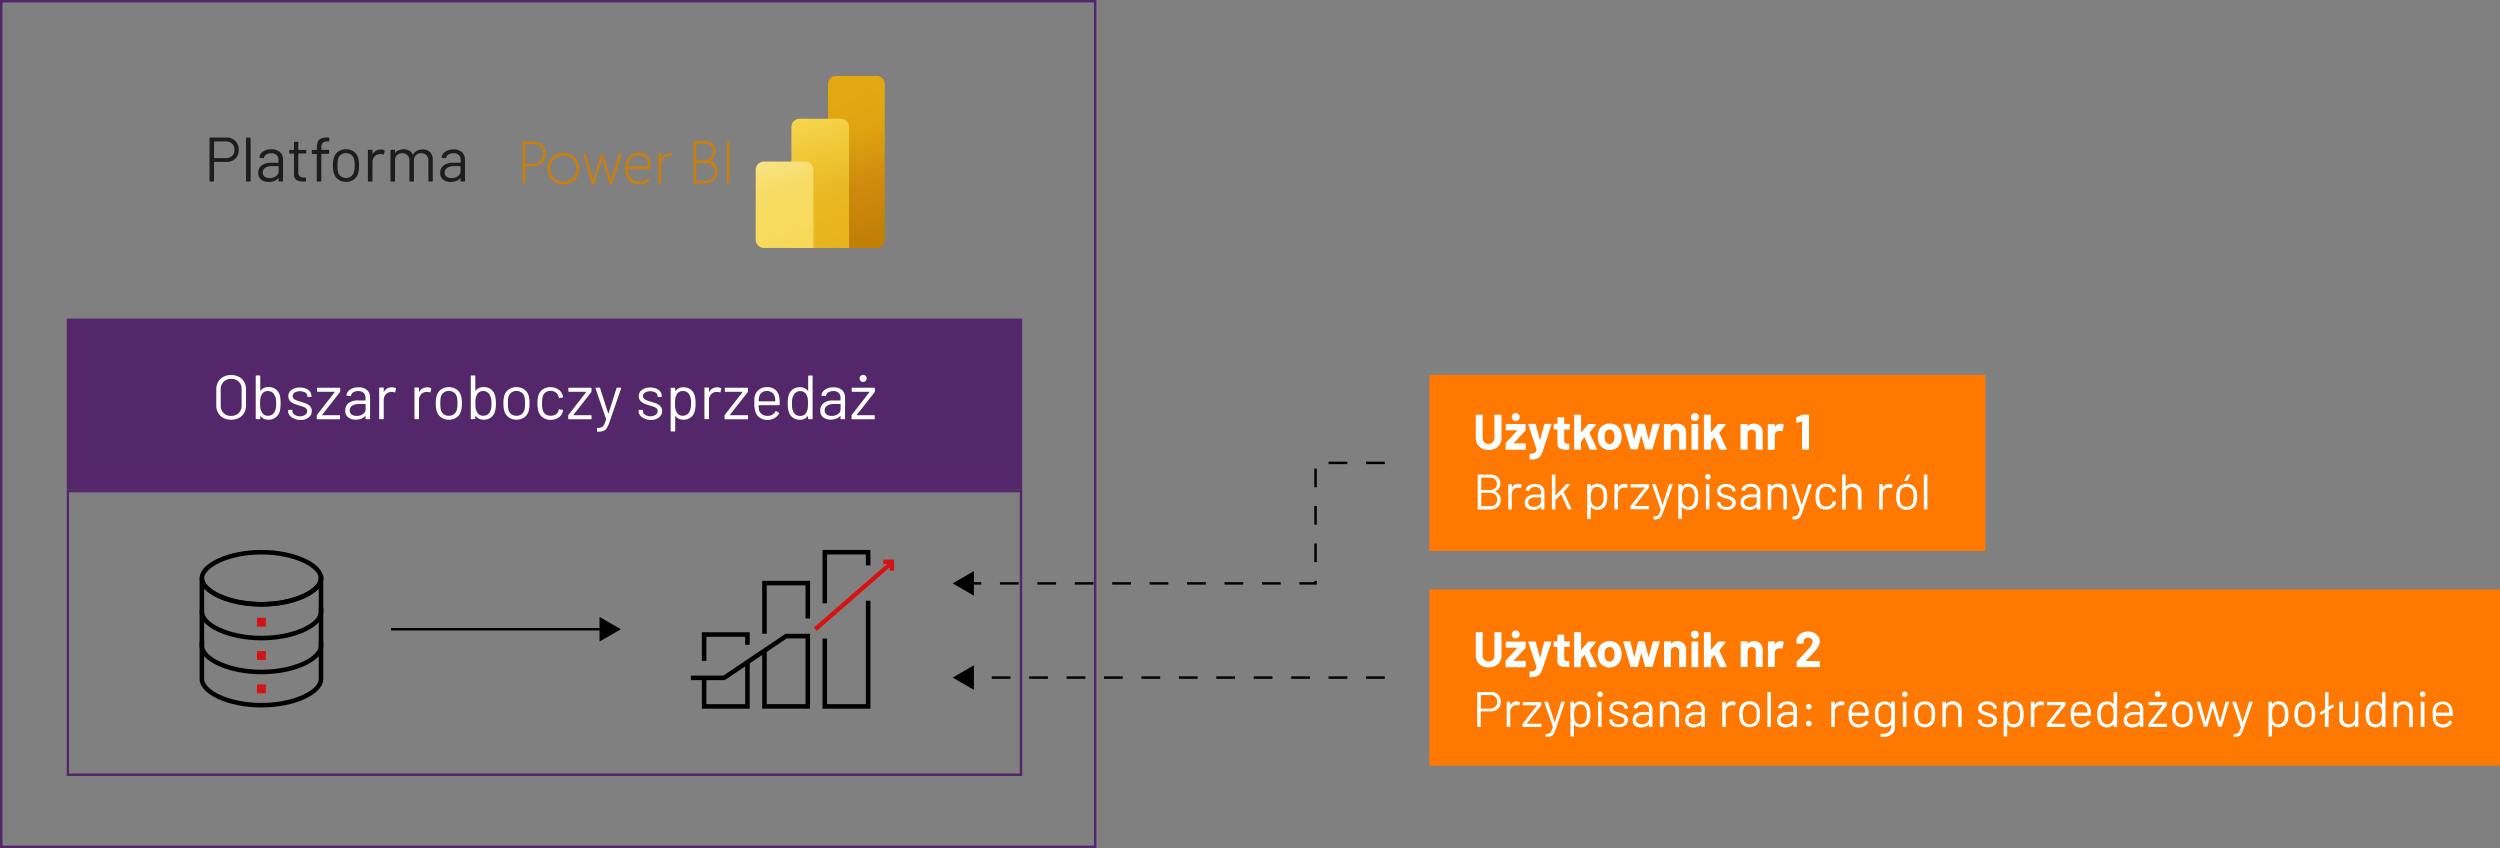
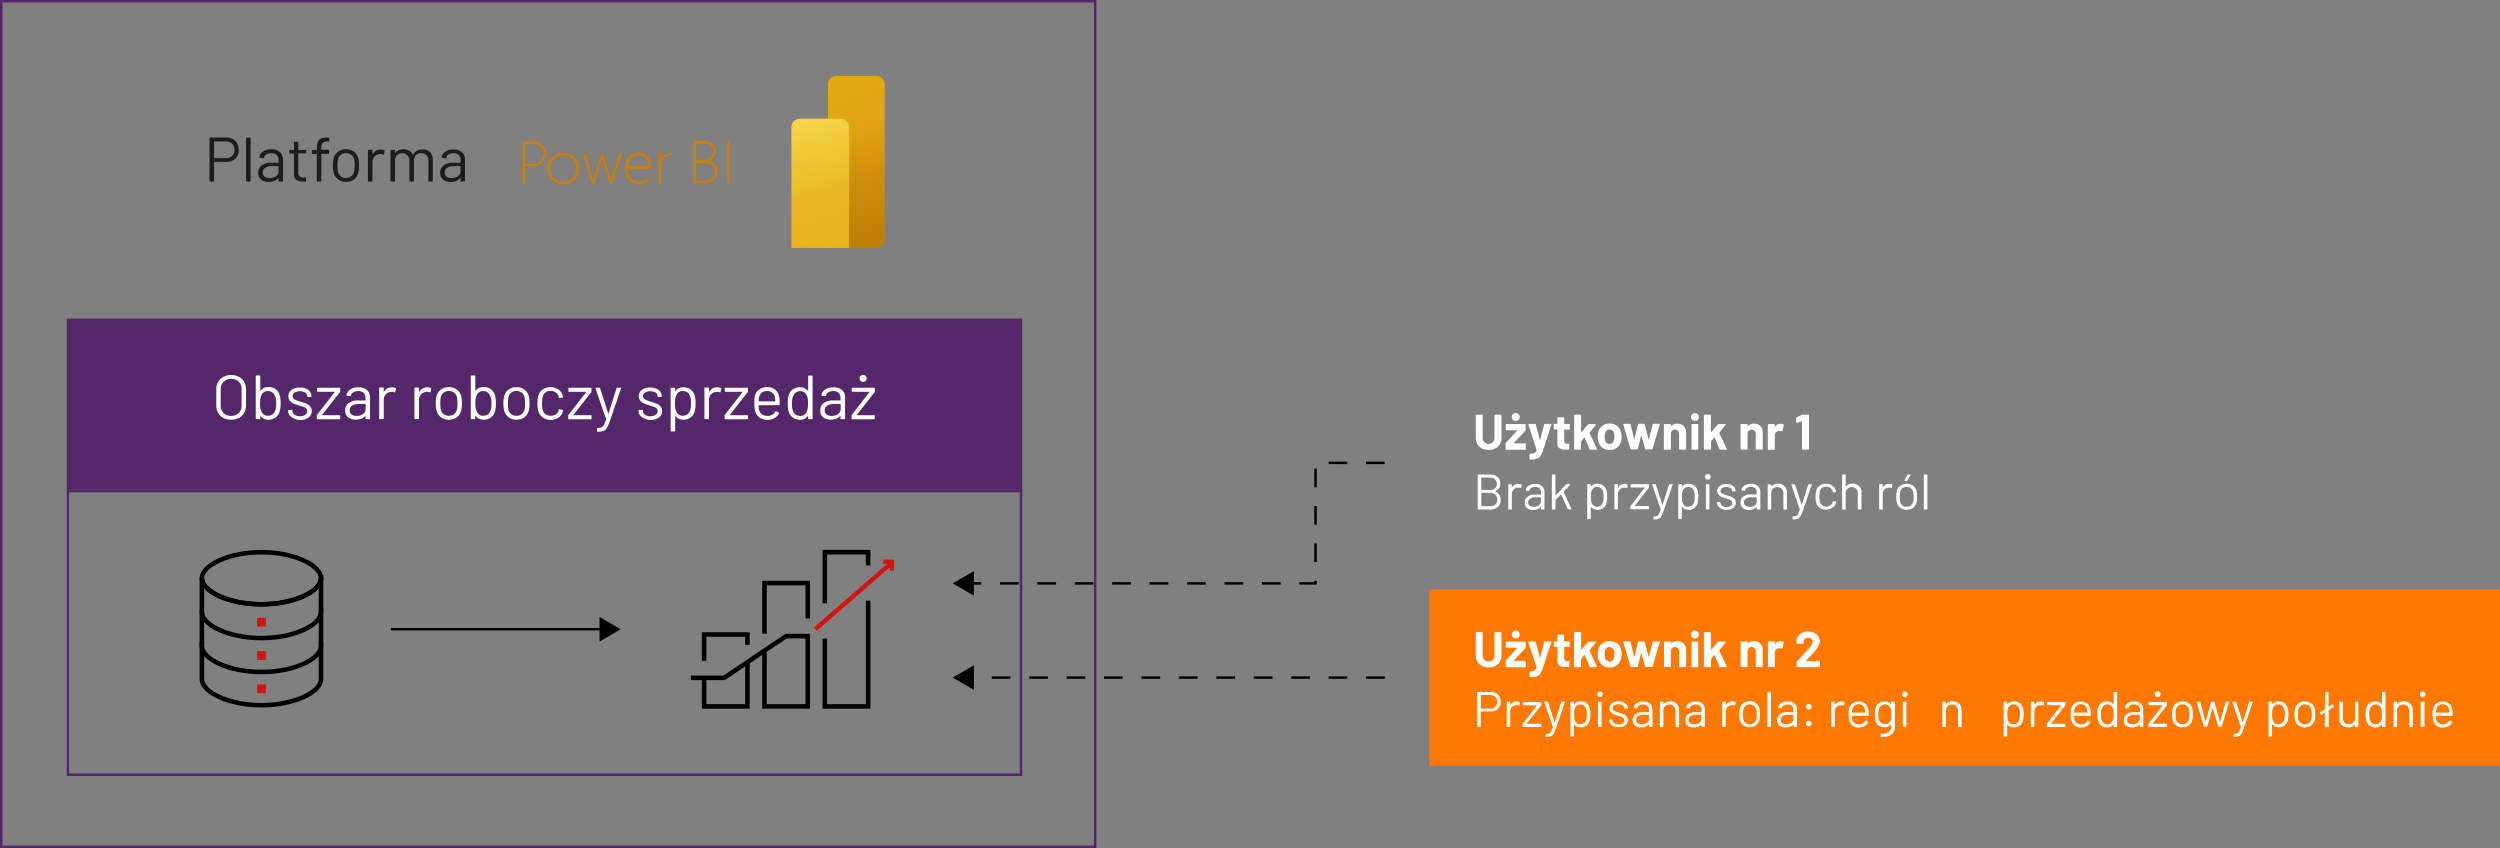
<svg xmlns="http://www.w3.org/2000/svg" viewBox="0 0 760.1 257.85">
  <rect x="0" y="0" width="760.1" height="257.85" fill="#808080" stroke="none" />
  <defs>
    <style>.cls-1{fill:#ff7800;}.cls-2{fill:#54276a;}.cls-3{fill:#fff;}.cls-4,.cls-5,.cls-7,.cls-8{fill:none;stroke-miterlimit:10;}.cls-4{stroke:#d51313;stroke-width:1.34px;}.cls-5,.cls-7,.cls-8{stroke:#000;}.cls-5{stroke-width:1.38px;}.cls-6{fill:#d51313;}.cls-7,.cls-8{stroke-width:0.75px;}.cls-8{stroke-dasharray:5.69 5.69;}.cls-9{fill:url(#linear-gradient);}.cls-10,.cls-12{isolation:isolate;opacity:0.15;}.cls-10{fill:url(#linear-gradient-2);}.cls-11{fill:url(#linear-gradient-3);}.cls-12{fill:url(#linear-gradient-4);}.cls-13{fill:url(#linear-gradient-5);}.cls-14{fill:#ca7f0d;}.cls-15{fill:#1d1d1b;}</style>
    <linearGradient id="linear-gradient" x1="252.34" y1="10232.53" x2="267.85" y2="10189.9" gradientTransform="matrix(1, 0, 0, -1, 0, 10260.68)" gradientUnits="userSpaceOnUse">
      <stop offset="0.01" stop-color="#e4a910" />
      <stop offset="0.32" stop-color="#dfa311" />
      <stop offset="0.63" stop-color="#d08c0c" />
      <stop offset="1" stop-color="#c17f06" />
    </linearGradient>
    <linearGradient id="linear-gradient-2" x1="256.92" y1="10185.29" x2="256.92" y2="10224.58" gradientTransform="matrix(1, 0, 0, -1, 0, 10260.68)" gradientUnits="userSpaceOnUse">
      <stop offset="0" stop-color="#c17f06" />
      <stop offset="0.22" stop-color="#c17f06" stop-opacity="0.99" />
      <stop offset="0.37" stop-color="#c28006" stop-opacity="0.94" />
      <stop offset="0.5" stop-color="#c38107" stop-opacity="0.86" />
      <stop offset="0.61" stop-color="#c58207" stop-opacity="0.75" />
      <stop offset="0.72" stop-color="#c78408" stop-opacity="0.61" />
      <stop offset="0.82" stop-color="#ca8609" stop-opacity="0.43" />
      <stop offset="0.91" stop-color="#cd890b" stop-opacity="0.22" />
      <stop offset="1" stop-color="#d08c0c" stop-opacity="0" />
    </linearGradient>
    <linearGradient id="linear-gradient-3" x1="243.39" y1="10224.75" x2="254.97" y2="10184.38" gradientTransform="matrix(1, 0, 0, -1, 0, 10260.68)" gradientUnits="userSpaceOnUse">
      <stop offset="0" stop-color="#f6d54e" />
      <stop offset="0.31" stop-color="#eec634" />
      <stop offset="0.57" stop-color="#e9b822" />
      <stop offset="1" stop-color="#e9b21c" />
    </linearGradient>
    <linearGradient id="linear-gradient-4" x1="244.58" y1="10185.29" x2="244.58" y2="10211.57" gradientTransform="matrix(1, 0, 0, -1, 0, 10260.68)" gradientUnits="userSpaceOnUse">
      <stop offset="0" stop-color="#f7db5e" />
      <stop offset="0.2" stop-color="#f7da5d" stop-opacity="0.99" />
      <stop offset="0.34" stop-color="#f5d75a" stop-opacity="0.95" />
      <stop offset="0.45" stop-color="#f3d255" stop-opacity="0.89" />
      <stop offset="0.56" stop-color="#efcc4e" stop-opacity="0.8" />
      <stop offset="0.66" stop-color="#ebc345" stop-opacity="0.69" />
      <stop offset="0.75" stop-color="#e6b839" stop-opacity="0.55" />
      <stop offset="0.84" stop-color="#dfab2c" stop-opacity="0.39" />
      <stop offset="0.92" stop-color="#d89c1d" stop-opacity="0.21" />
      <stop offset="1" stop-color="#d08c0c" stop-opacity="0" />
    </linearGradient>
    <linearGradient id="linear-gradient-5" x1="234.54" y1="10212.32" x2="242.66" y2="10183.97" gradientTransform="matrix(1, 0, 0, -1, 0, 10260.68)" gradientUnits="userSpaceOnUse">
      <stop offset="0" stop-color="#f8e386" />
      <stop offset="0.31" stop-color="#f6dc65" />
      <stop offset="0.57" stop-color="#f7db5e" />
      <stop offset="1" stop-color="#fad859" />
    </linearGradient>
  </defs>
  <g id="Layer_5" data-name="Layer 5">
-     <rect class="cls-1" x="434.58" y="113.96" width="169.06" height="53.55" />
    <rect class="cls-1" x="434.58" y="179.24" width="325.53" height="53.55" />
    <rect class="cls-2" x="20.29" y="96.87" width="290.51" height="52.06" />
    <path class="cls-3" d="M67.9,127.06a3.87,3.87,0,0,1-1.58-1.55,4.53,4.53,0,0,1-.56-2.3v-4.78a4.6,4.6,0,0,1,.56-2.31,3.91,3.91,0,0,1,1.58-1.54,4.88,4.88,0,0,1,2.37-.55,5,5,0,0,1,2.38.55,3.87,3.87,0,0,1,1.59,1.54,4.6,4.6,0,0,1,.56,2.31v4.78a4.53,4.53,0,0,1-.56,2.3,3.83,3.83,0,0,1-1.59,1.55,5,5,0,0,1-2.38.55A4.88,4.88,0,0,1,67.9,127.06Zm4.69-1.48a3.12,3.12,0,0,0,.87-2.31v-4.86a3,3,0,0,0-3.19-3.21,3.07,3.07,0,0,0-2.29.89,3.11,3.11,0,0,0-.88,2.32v4.86a3,3,0,0,0,3.17,3.18A3.16,3.16,0,0,0,72.59,125.58Z" />
    <path class="cls-3" d="M85.31,122.66a8.8,8.8,0,0,1-.26,2.41,3.66,3.66,0,0,1-1.25,1.86,3.6,3.6,0,0,1-2.22.68,3.18,3.18,0,0,1-1.39-.3,2.85,2.85,0,0,1-1-.88,0,0,0,0,0-.06,0,0,0,0,0,0,0,0v.82a.17.17,0,0,1-.19.19h-1a.17.17,0,0,1-.19-.19v-12.9a.17.17,0,0,1,.19-.19h1a.17.17,0,0,1,.19.19v4.48s0,0,0,0,0,0,.07,0a2.8,2.8,0,0,1,1-.86,3.18,3.18,0,0,1,1.39-.3,3.61,3.61,0,0,1,2.25.69,3.52,3.52,0,0,1,1.26,1.91A9.67,9.67,0,0,1,85.31,122.66Zm-1.42,1.39a9.79,9.79,0,0,0,.08-1.39,7.69,7.69,0,0,0-.11-1.45,3.37,3.37,0,0,0-.33-.94,2.15,2.15,0,0,0-.8-1,2.25,2.25,0,0,0-1.31-.38,2,2,0,0,0-1.24.39,2.14,2.14,0,0,0-.75,1,3.35,3.35,0,0,0-.27.91,8.8,8.8,0,0,0-.09,1.44,8.39,8.39,0,0,0,.09,1.41,3.68,3.68,0,0,0,.25.9,2.41,2.41,0,0,0,.76,1.07,2,2,0,0,0,1.27.39,2.43,2.43,0,0,0,1.38-.39,2.1,2.1,0,0,0,.8-1.09A3,3,0,0,0,83.89,124.05Z" />
    <path class="cls-3" d="M89.32,127.21a3.08,3.08,0,0,1-1.27-.91,2,2,0,0,1-.44-1.27v-.23a.17.17,0,0,1,.19-.19h.91a.17.17,0,0,1,.19.19V125a1.32,1.32,0,0,0,.65,1.09,2.76,2.76,0,0,0,1.64.47,2.64,2.64,0,0,0,1.6-.45,1.34,1.34,0,0,0,.6-1.12,1,1,0,0,0-.31-.78,2.48,2.48,0,0,0-.74-.48c-.28-.11-.72-.26-1.32-.43a14.66,14.66,0,0,1-1.74-.61,3.15,3.15,0,0,1-1.15-.84,2,2,0,0,1-.47-1.38,2.3,2.3,0,0,1,1-1.93,4,4,0,0,1,2.51-.72,4.69,4.69,0,0,1,1.85.34,2.85,2.85,0,0,1,1.24.94,2.18,2.18,0,0,1,.43,1.33v.06a.17.17,0,0,1-.19.19h-.89a.17.17,0,0,1-.19-.19v-.06a1.28,1.28,0,0,0-.61-1.08,3.41,3.41,0,0,0-3.22,0,1.23,1.23,0,0,0-.59,1.08,1.08,1.08,0,0,0,.57,1,7.73,7.73,0,0,0,1.77.69,16.5,16.5,0,0,1,1.78.6,3.28,3.28,0,0,1,1.18.83,2,2,0,0,1,.49,1.41,2.34,2.34,0,0,1-1,2,4.06,4.06,0,0,1-2.56.74A4.86,4.86,0,0,1,89.32,127.21Z" />
    <path class="cls-3" d="M96.31,127.27v-.91a.36.36,0,0,1,.08-.23l5.39-6.94s0,0,0-.07a.05.05,0,0,0-.05,0H96.58a.17.17,0,0,1-.19-.19v-.85a.17.17,0,0,1,.19-.19h6.66a.17.17,0,0,1,.19.19V119a.38.38,0,0,1-.08.23l-5.44,6.94s0,.05,0,.07a.05.05,0,0,0,0,0h5.3a.17.17,0,0,1,.19.18v.86a.17.17,0,0,1-.19.19H96.5A.17.17,0,0,1,96.31,127.27Z" />
    <path class="cls-3" d="M111.58,118.58a3,3,0,0,1,.93,2.32v6.37a.17.17,0,0,1-.19.19h-1a.17.17,0,0,1-.19-.19v-.78a.07.07,0,0,0,0-.06s0,0-.07,0a3.06,3.06,0,0,1-1.23.87,4.79,4.79,0,0,1-1.69.29,3.7,3.7,0,0,1-2.26-.68,2.44,2.44,0,0,1-.91-2.09,2.75,2.75,0,0,1,1-2.25,4.51,4.51,0,0,1,2.88-.82h2.2s.07,0,.07-.08V121a2.13,2.13,0,0,0-.54-1.53,2.24,2.24,0,0,0-1.67-.56,2.73,2.73,0,0,0-1.48.36,1.46,1.46,0,0,0-.71,1c0,.13-.11.19-.22.17l-1-.13c-.14,0-.19-.08-.17-.15a2.46,2.46,0,0,1,1.14-1.73,4.35,4.35,0,0,1,2.47-.66A3.71,3.71,0,0,1,111.58,118.58Zm-1.23,7.31a1.73,1.73,0,0,0,.81-1.5v-1.48s0-.08-.07-.08h-2a3.52,3.52,0,0,0-2,.51,1.62,1.62,0,0,0-.76,1.42,1.48,1.48,0,0,0,.58,1.27,2.47,2.47,0,0,0,1.5.42A3.29,3.29,0,0,0,110.35,125.89Z" />
    <path class="cls-3" d="M120.27,118a.2.2,0,0,1,.11.25l-.21.93a.16.16,0,0,1-.24.11,1.92,1.92,0,0,0-.74-.13l-.25,0a2.24,2.24,0,0,0-1.63.73,2.45,2.45,0,0,0-.64,1.75v5.6a.17.17,0,0,1-.19.19h-1a.17.17,0,0,1-.19-.19v-9.22a.17.17,0,0,1,.19-.19h1a.17.17,0,0,1,.19.19v1.16s0,.06,0,.06,0,0,0,0a3.06,3.06,0,0,1,1-1.09,2.68,2.68,0,0,1,1.43-.38A2.27,2.27,0,0,1,120.27,118Z" />
    <path class="cls-3" d="M131,118a.2.2,0,0,1,.11.25l-.21.93a.16.16,0,0,1-.24.11,2,2,0,0,0-.74-.13l-.25,0a2.24,2.24,0,0,0-1.63.73,2.46,2.46,0,0,0-.65,1.75v5.6a.17.17,0,0,1-.19.19h-1a.17.17,0,0,1-.19-.19v-9.22a.17.17,0,0,1,.19-.19h1a.17.17,0,0,1,.19.19v1.16s0,.06,0,.06,0,0,0,0a3,3,0,0,1,1-1.09,2.71,2.71,0,0,1,1.44-.38A2.32,2.32,0,0,1,131,118Z" />
    <path class="cls-3" d="M134.13,126.91a3.6,3.6,0,0,1-1.36-1.94,8.13,8.13,0,0,1-.27-2.33,7.93,7.93,0,0,1,.27-2.31,3.51,3.51,0,0,1,1.35-1.92,4,4,0,0,1,2.39-.7,3.86,3.86,0,0,1,2.32.7,3.53,3.53,0,0,1,1.34,1.9,8.16,8.16,0,0,1,.26,2.33,8.07,8.07,0,0,1-.26,2.33,3.52,3.52,0,0,1-1.34,1.94,3.88,3.88,0,0,1-2.34.7A4,4,0,0,1,134.13,126.91Zm3.91-1a2.45,2.45,0,0,0,.87-1.36,7.83,7.83,0,0,0,.18-1.91,9.19,9.19,0,0,0-.16-1.92,2.38,2.38,0,0,0-.88-1.35,2.7,2.7,0,0,0-3.16,0,2.42,2.42,0,0,0-.87,1.35,9.32,9.32,0,0,0-.15,1.92,9.21,9.21,0,0,0,.15,1.91,2.38,2.38,0,0,0,.86,1.36,2.54,2.54,0,0,0,1.61.5A2.42,2.42,0,0,0,138,125.93Z" />
    <path class="cls-3" d="M150.77,122.66a8.36,8.36,0,0,1-.27,2.41,3.6,3.6,0,0,1-1.25,1.86,3.56,3.56,0,0,1-2.22.68,3.17,3.17,0,0,1-1.38-.3,2.88,2.88,0,0,1-1.05-.88.05.05,0,0,0-.09,0v.82a.17.17,0,0,1-.19.19h-1a.17.17,0,0,1-.19-.19v-12.9a.17.17,0,0,1,.19-.19h1a.17.17,0,0,1,.19.19v4.48s0,0,0,0,0,0,.06,0a2.83,2.83,0,0,1,1.05-.86,3.17,3.17,0,0,1,1.38-.3,3.64,3.64,0,0,1,2.26.69,3.5,3.5,0,0,1,1.25,1.91A9.59,9.59,0,0,1,150.77,122.66Zm-1.42,1.39a10.06,10.06,0,0,0,.07-1.39,7.83,7.83,0,0,0-.1-1.45,3.37,3.37,0,0,0-.33-.94,2.21,2.21,0,0,0-.8-1,2.27,2.27,0,0,0-1.31-.38,2,2,0,0,0-1.24.39,2.14,2.14,0,0,0-.75,1,3.35,3.35,0,0,0-.28.91,10.39,10.39,0,0,0-.08,1.44,9.9,9.9,0,0,0,.08,1.41,4.17,4.17,0,0,0,.26.9,2.33,2.33,0,0,0,.76,1.07,2,2,0,0,0,1.27.39,2.43,2.43,0,0,0,1.38-.39,2.1,2.1,0,0,0,.8-1.09A3,3,0,0,0,149.35,124.05Z" />
    <path class="cls-3" d="M154.7,126.91a3.57,3.57,0,0,1-1.37-1.94,8.13,8.13,0,0,1-.27-2.33,7.93,7.93,0,0,1,.27-2.31,3.51,3.51,0,0,1,1.35-1.92,4,4,0,0,1,2.39-.7,3.86,3.86,0,0,1,2.32.7,3.53,3.53,0,0,1,1.34,1.9,8.16,8.16,0,0,1,.26,2.33,8.07,8.07,0,0,1-.26,2.33,3.52,3.52,0,0,1-1.34,1.94,4.28,4.28,0,0,1-4.69,0Zm3.9-1a2.52,2.52,0,0,0,.88-1.36,11.19,11.19,0,0,0,0-3.83,2.38,2.38,0,0,0-.88-1.35,2.7,2.7,0,0,0-3.16,0,2.42,2.42,0,0,0-.87,1.35,9.32,9.32,0,0,0-.15,1.92,9.21,9.21,0,0,0,.15,1.91,2.38,2.38,0,0,0,.86,1.36,2.55,2.55,0,0,0,1.61.5A2.42,2.42,0,0,0,158.6,125.93Z" />
    <path class="cls-3" d="M165,126.9a3.59,3.59,0,0,1-1.33-1.93,8.43,8.43,0,0,1-.25-2.35,9,9,0,0,1,.25-2.31,3.41,3.41,0,0,1,1.32-1.89,4,4,0,0,1,2.36-.71,4.11,4.11,0,0,1,2.4.7,3.19,3.19,0,0,1,1.31,1.75,2.47,2.47,0,0,1,.12.56v0c0,.09-.06.15-.17.17l-.95.14h0c-.09,0-.14-.06-.17-.17l-.06-.29a2.1,2.1,0,0,0-.83-1.22,2.56,2.56,0,0,0-1.61-.51,2.46,2.46,0,0,0-1.59.51,2.26,2.26,0,0,0-.82,1.33,8.35,8.35,0,0,0-.17,1.92,8,8,0,0,0,.17,1.93,2.28,2.28,0,0,0,.82,1.36,2.46,2.46,0,0,0,1.59.5A2.68,2.68,0,0,0,169,126a2,2,0,0,0,.84-1.24v-.08l0-.07c0-.13.09-.18.23-.16l.93.16c.13,0,.18.09.17.2l-.08.38a3,3,0,0,1-1.3,1.79,4.31,4.31,0,0,1-2.41.68A3.94,3.94,0,0,1,165,126.9Z" />
    <path class="cls-3" d="M172.77,127.27v-.91a.36.36,0,0,1,.08-.23l5.38-6.94s0,0,0-.07a.05.05,0,0,0-.05,0H173a.17.17,0,0,1-.19-.19v-.85a.17.17,0,0,1,.19-.19h6.65a.17.17,0,0,1,.19.19V119a.37.37,0,0,1-.07.23l-5.45,6.94s0,.05,0,.07a.05.05,0,0,0,.05,0h5.29c.13,0,.19.06.19.18v.86a.17.17,0,0,1-.19.19H173A.17.17,0,0,1,172.77,127.27Z" />
    <path class="cls-3" d="M181.51,131.06v-.76a.17.17,0,0,1,.19-.19h.08a2.88,2.88,0,0,0,1.15-.21,1.74,1.74,0,0,0,.7-.74,9.33,9.33,0,0,0,.64-1.65.11.11,0,0,0,0-.11l-3.21-9.33,0-.08c0-.09.06-.13.17-.13h1a.21.21,0,0,1,.22.15l2.47,7.67a.06.06,0,0,0,.06,0,.05.05,0,0,0,.05,0l2.43-7.67a.23.23,0,0,1,.23-.15h1q.21,0,.15.21l-3.51,10.22a8.73,8.73,0,0,1-.86,1.88,2,2,0,0,1-1,.84,4.67,4.67,0,0,1-1.68.24h-.13C181.56,131.25,181.51,131.19,181.51,131.06Z" />
    <path class="cls-3" d="M195.88,127.21a3.08,3.08,0,0,1-1.27-.91,2,2,0,0,1-.44-1.27v-.23a.17.17,0,0,1,.19-.19h.91a.17.17,0,0,1,.19.19V125a1.3,1.3,0,0,0,.65,1.09,2.76,2.76,0,0,0,1.64.47,2.59,2.59,0,0,0,1.59-.45,1.32,1.32,0,0,0,.61-1.12,1,1,0,0,0-.31-.78,2.48,2.48,0,0,0-.74-.48c-.29-.11-.72-.26-1.32-.43a14.66,14.66,0,0,1-1.74-.61,3.15,3.15,0,0,1-1.15-.84,2,2,0,0,1-.47-1.38,2.3,2.3,0,0,1,.95-1.93,4,4,0,0,1,2.51-.72,4.61,4.61,0,0,1,1.84.34,2.82,2.82,0,0,1,1.25.94,2.18,2.18,0,0,1,.43,1.33v.06a.17.17,0,0,1-.19.19h-.89a.17.17,0,0,1-.19-.19v-.06a1.28,1.28,0,0,0-.61-1.08,3.41,3.41,0,0,0-3.22,0,1.23,1.23,0,0,0-.59,1.08,1.08,1.08,0,0,0,.57,1,7.73,7.73,0,0,0,1.77.69,17.3,17.3,0,0,1,1.78.6,3.37,3.37,0,0,1,1.18.83,2,2,0,0,1,.49,1.41,2.34,2.34,0,0,1-1,2,4.06,4.06,0,0,1-2.56.74A4.86,4.86,0,0,1,195.88,127.21Z" />
    <path class="cls-3" d="M211.48,122.66a9,9,0,0,1-.24,2.35,3.5,3.5,0,0,1-1.25,1.91,3.6,3.6,0,0,1-2.26.69,3.27,3.27,0,0,1-1.37-.29,2.85,2.85,0,0,1-1-.85l-.07,0a.05.05,0,0,0,0,0V131a.17.17,0,0,1-.19.19h-1a.17.17,0,0,1-.19-.19v-12.9a.17.17,0,0,1,.19-.19h1a.17.17,0,0,1,.19.19v.8s0,0,0,0,0,0,.07,0a2.85,2.85,0,0,1,1-.86,3.11,3.11,0,0,1,1.38-.3,3.63,3.63,0,0,1,2.23.68,3.52,3.52,0,0,1,1.24,1.86A8.33,8.33,0,0,1,211.48,122.66ZM210,124.11a7.69,7.69,0,0,0,.11-1.45,9.94,9.94,0,0,0-.08-1.4,3.5,3.5,0,0,0-.26-.9,2.14,2.14,0,0,0-.81-1.08,2.4,2.4,0,0,0-1.37-.4,2.08,2.08,0,0,0-1.28.4,2.34,2.34,0,0,0-.75,1.06,3.28,3.28,0,0,0-.25.9,10.16,10.16,0,0,0-.08,1.42,10.43,10.43,0,0,0,.08,1.43,3.33,3.33,0,0,0,.26.92,2.2,2.2,0,0,0,.75,1,2,2,0,0,0,1.25.39,2.22,2.22,0,0,0,1.31-.38,2,2,0,0,0,.81-1A3.71,3.71,0,0,0,210,124.11Z" />
    <path class="cls-3" d="M219.16,118a.2.2,0,0,1,.12.25l-.21.93a.17.17,0,0,1-.25.11,1.88,1.88,0,0,0-.74-.13l-.24,0a2.24,2.24,0,0,0-1.63.73,2.46,2.46,0,0,0-.65,1.75v5.6a.17.17,0,0,1-.19.19h-1a.17.17,0,0,1-.19-.19v-9.22a.17.17,0,0,1,.19-.19h1a.17.17,0,0,1,.19.19v1.16s0,.06,0,.06,0,0,0,0a3,3,0,0,1,1-1.09,2.7,2.7,0,0,1,1.43-.38A2.27,2.27,0,0,1,219.16,118Z" />
    <path class="cls-3" d="M220.3,127.27v-.91a.36.36,0,0,1,.08-.23l5.39-6.94s0,0,0-.07a.05.05,0,0,0-.05,0h-5.16a.17.17,0,0,1-.19-.19v-.85a.17.17,0,0,1,.19-.19h6.66a.17.17,0,0,1,.19.19V119a.38.38,0,0,1-.08.23l-5.44,6.94s0,.05,0,.07a.05.05,0,0,0,.05,0h5.3a.17.17,0,0,1,.19.18v.86a.17.17,0,0,1-.19.19h-6.74A.17.17,0,0,1,220.3,127.27Z" />
    <path class="cls-3" d="M237.05,122.37V123a.17.17,0,0,1-.19.19h-6.12c-.06,0-.08,0-.08.08a8,8,0,0,0,.11,1.34,2.3,2.3,0,0,0,.89,1.35,2.92,2.92,0,0,0,1.75.49,2.68,2.68,0,0,0,1.4-.36,2.47,2.47,0,0,0,.95-1c.08-.11.17-.14.27-.08l.74.44a.19.19,0,0,1,.07.27,3.43,3.43,0,0,1-1.42,1.43,4.42,4.42,0,0,1-2.18.52A4,4,0,0,1,231,127a3.41,3.41,0,0,1-1.31-1.74,8,8,0,0,1-.34-2.62c0-.53,0-1,0-1.3a4.72,4.72,0,0,1,.14-.9,3.54,3.54,0,0,1,1.3-2,3.82,3.82,0,0,1,2.36-.74,3.76,3.76,0,0,1,2.66.87,4.07,4.07,0,0,1,1.16,2.47A9.71,9.71,0,0,1,237.05,122.37Zm-5.43-3a2.24,2.24,0,0,0-.81,1.3,6.11,6.11,0,0,0-.15,1.29c0,.05,0,.07.08.07h4.91s.07,0,.07-.07a8.08,8.08,0,0,0-.11-1.22,2.38,2.38,0,0,0-.84-1.35,2.5,2.5,0,0,0-1.61-.51A2.43,2.43,0,0,0,231.62,119.37Z" />
    <path class="cls-3" d="M245.87,114.18h1a.17.17,0,0,1,.19.19v12.9a.17.17,0,0,1-.19.19h-1a.17.17,0,0,1-.19-.19v-.8a.05.05,0,0,0,0,0,.09.09,0,0,0-.06,0,3,3,0,0,1-1,.86,3.09,3.09,0,0,1-1.37.3,3.61,3.61,0,0,1-2.23-.68,3.47,3.47,0,0,1-1.24-1.86,8.36,8.36,0,0,1-.27-2.41,9,9,0,0,1,.23-2.35,3.5,3.5,0,0,1,1.25-1.91,3.64,3.64,0,0,1,2.26-.69,3.22,3.22,0,0,1,1.36.29,2.8,2.8,0,0,1,1.05.85.09.09,0,0,0,.06,0,.05.05,0,0,0,0,0v-4.46A.17.17,0,0,1,245.87,114.18Zm-.28,9.9a10.46,10.46,0,0,0,.07-1.42,10.62,10.62,0,0,0-.07-1.43,3,3,0,0,0-.27-.92,2.14,2.14,0,0,0-.75-1,2,2,0,0,0-1.24-.39,2.27,2.27,0,0,0-1.31.38,2.21,2.21,0,0,0-.8,1,3.37,3.37,0,0,0-.33.94,7.83,7.83,0,0,0-.1,1.45,10.06,10.06,0,0,0,.07,1.39,3,3,0,0,0,.27.9,2.1,2.1,0,0,0,.8,1.09,2.43,2.43,0,0,0,1.38.39,2,2,0,0,0,1.27-.39,2.33,2.33,0,0,0,.76-1.07A3.47,3.47,0,0,0,245.59,124.08Z" />
    <path class="cls-3" d="M256,118.58a3,3,0,0,1,.93,2.32v6.37a.17.17,0,0,1-.19.19h-1a.17.17,0,0,1-.19-.19v-.78a.09.09,0,0,0,0-.06s0,0-.07,0a2.93,2.93,0,0,1-1.23.87,4.75,4.75,0,0,1-1.69.29,3.67,3.67,0,0,1-2.25-.68,2.44,2.44,0,0,1-.91-2.09,2.72,2.72,0,0,1,1-2.25,4.5,4.5,0,0,1,2.87-.82h2.2a.07.07,0,0,0,.08-.08V121a2.13,2.13,0,0,0-.54-1.53,2.25,2.25,0,0,0-1.68-.56,2.73,2.73,0,0,0-1.48.36,1.44,1.44,0,0,0-.7,1c0,.13-.11.19-.23.17l-1-.13c-.14,0-.2-.08-.17-.15a2.47,2.47,0,0,1,1.13-1.73,4.35,4.35,0,0,1,2.47-.66A3.72,3.72,0,0,1,256,118.58Zm-1.24,7.31a1.72,1.72,0,0,0,.82-1.5v-1.48a.07.07,0,0,0-.08-.08h-2a3.57,3.57,0,0,0-2,.51,1.64,1.64,0,0,0-.76,1.42,1.5,1.5,0,0,0,.58,1.27,2.52,2.52,0,0,0,1.51.42A3.25,3.25,0,0,0,254.8,125.89Z" />
    <path class="cls-3" d="M258.9,127.27v-.91a.36.36,0,0,1,.08-.23l5.38-6.94s0,0,0-.07a.05.05,0,0,0-.05,0h-5.16a.17.17,0,0,1-.19-.19v-.85a.17.17,0,0,1,.19-.19h6.65a.17.17,0,0,1,.19.19V119a.37.37,0,0,1-.07.23l-5.45,6.94s0,.05,0,.07a.05.05,0,0,0,0,0h5.29c.13,0,.19.06.19.18v.86a.17.17,0,0,1-.19.19h-6.73A.17.17,0,0,1,258.9,127.27Zm2.76-11.46a1,1,0,0,1-.29-.76,1,1,0,0,1,.29-.77,1.15,1.15,0,0,1,1.53,0,1,1,0,0,1,.3.77,1,1,0,0,1-.3.76,1.1,1.1,0,0,1-1.53,0Z" />
    <path class="cls-3" d="M450.58,136.36a3.41,3.41,0,0,1-1.38-1.28,3.68,3.68,0,0,1-.5-1.91v-6.92a.18.18,0,0,1,.06-.13.17.17,0,0,1,.13-.05h1.77a.21.21,0,0,1,.13.05.17.17,0,0,1,0,.13v6.94a1.79,1.79,0,1,0,3.58,0v-6.94a.18.18,0,0,1,.06-.13.19.19,0,0,1,.13-.05h1.77a.21.21,0,0,1,.13.05.17.17,0,0,1,.05.13v6.92a3.67,3.67,0,0,1-.49,1.91,3.41,3.41,0,0,1-1.38,1.28,4.92,4.92,0,0,1-4.11,0Z" />
    <path class="cls-3" d="M457.82,136.64a.18.18,0,0,1-.06-.13v-1.62a.33.33,0,0,1,.09-.23l3.42-3.75q.08-.09,0-.09H458a.17.17,0,0,1-.13,0,.18.18,0,0,1-.06-.13v-1.57a.18.18,0,0,1,.06-.13.17.17,0,0,1,.13-.05h5.67a.17.17,0,0,1,.18.18v1.61a.4.4,0,0,1-.09.23l-3.52,3.75q-.06.09,0,.09h3.48a.17.17,0,0,1,.18.18v1.58a.17.17,0,0,1-.18.18h-5.85A.17.17,0,0,1,457.82,136.64Zm2.17-9a1.16,1.16,0,0,1-.35-.86,1.2,1.2,0,1,1,2.4,0,1.16,1.16,0,0,1-1.2,1.2A1.13,1.13,0,0,1,460,127.67Z" />
    <path class="cls-3" d="M465.05,139.66a.28.28,0,0,1,0-.13v-1.4a.17.17,0,0,1,.05-.13.19.19,0,0,1,.13-.05,4.36,4.36,0,0,0,1-.11,1.13,1.13,0,0,0,.59-.34,1.85,1.85,0,0,0,.34-.76.14.14,0,0,0,0-.09l-2.49-7.56a.19.19,0,0,1,0-.08c0-.09.05-.13.16-.13h1.9a.2.2,0,0,1,.21.15l1.28,4.91s0,.05,0,.05,0,0,0-.05l1.27-4.91a.2.2,0,0,1,.21-.15h1.86a.14.14,0,0,1,.13.05.22.22,0,0,1,0,.16L469.13,137a6.65,6.65,0,0,1-.78,1.66,2.23,2.23,0,0,1-1.1.81,6.26,6.26,0,0,1-2,.26h-.11S465.07,139.69,465.05,139.66Z" />
    <path class="cls-3" d="M477.24,130.55a.18.18,0,0,1-.13.06h-1.46s-.07,0-.07.07v3.22a1.17,1.17,0,0,0,.2.74.84.84,0,0,0,.66.25h.5a.17.17,0,0,1,.18.18v1.44a.19.19,0,0,1-.18.2l-.91,0a3.4,3.4,0,0,1-1.88-.42,1.8,1.8,0,0,1-.64-1.57v-4.07c0-.05,0-.07-.07-.07h-.87a.18.18,0,0,1-.13-.06.19.19,0,0,1-.05-.13v-1.35a.17.17,0,0,1,.18-.18h.87c.05,0,.07,0,.07-.07V127a.18.18,0,0,1,.06-.13.17.17,0,0,1,.13,0h1.69a.17.17,0,0,1,.13,0,.18.18,0,0,1,.06.13v1.81c0,.05,0,.07.07.07h1.46a.17.17,0,0,1,.18.18v1.35A.19.19,0,0,1,477.24,130.55Z" />
    <path class="cls-3" d="M478.63,136.64a.21.21,0,0,1-.05-.13V126.25a.17.17,0,0,1,.18-.18h1.78a.17.17,0,0,1,.18.18v5.11s0,0,0,.06a.07.07,0,0,0,.06,0l2.07-2.4a.31.31,0,0,1,.22-.11h2c.1,0,.15,0,.15.11a.24.24,0,0,1,0,.12l-1.93,2.44a.14.14,0,0,0,0,.11l2.26,4.81a.23.23,0,0,1,0,.09c0,.08-.06.12-.17.12h-1.87a.2.2,0,0,1-.21-.14l-1.5-3.55a.05.05,0,0,0-.05,0,0,0,0,0,0-.06,0l-1,1.21a.23.23,0,0,0,0,.09v2.22a.17.17,0,0,1-.18.18h-1.78A.21.21,0,0,1,478.63,136.64Z" />
    <path class="cls-3" d="M487.23,136.14a3.28,3.28,0,0,1-1.24-1.82,5.07,5.07,0,0,1-.22-1.54,5.31,5.31,0,0,1,.22-1.61,3.21,3.21,0,0,1,1.26-1.76,3.65,3.65,0,0,1,2.18-.64,3.58,3.58,0,0,1,2.13.63,3.36,3.36,0,0,1,1.24,1.75,5.3,5.3,0,0,1,.24,1.6,5.44,5.44,0,0,1-.21,1.53,3.39,3.39,0,0,1-1.24,1.86,3.5,3.5,0,0,1-2.17.67A3.58,3.58,0,0,1,487.23,136.14Zm3-1.47a1.77,1.77,0,0,0,.5-.83,4.47,4.47,0,0,0,.12-1.06,4.13,4.13,0,0,0-.12-1.08,1.81,1.81,0,0,0-.52-.81,1.45,1.45,0,0,0-1.71,0,1.69,1.69,0,0,0-.49.81,3.64,3.64,0,0,0-.12,1.08,4.21,4.21,0,0,0,.1,1.06,1.78,1.78,0,0,0,.51.83,1.28,1.28,0,0,0,.88.31A1.24,1.24,0,0,0,490.27,134.67Z" />
    <path class="cls-3" d="M495.73,136.54l-2.19-7.45V129c0-.1.05-.15.16-.15h1.84a.2.2,0,0,1,.21.15l1.1,4.58s0,0,0,0,0,0,.05,0l1.13-4.58a.22.22,0,0,1,.22-.15h1.59a.2.2,0,0,1,.21.15l1.2,4.6a.05.05,0,0,0,.05,0s0,0,0,0l1.19-4.6a.2.2,0,0,1,.21-.15l1.82,0a.14.14,0,0,1,.13.05.21.21,0,0,1,0,.14l-2.21,7.44a.19.19,0,0,1-.2.15h-1.84a.2.2,0,0,1-.21-.15l-1.17-4.07s0,0,0,0a.05.05,0,0,0-.05,0l-1,4.07a.2.2,0,0,1-.21.15h-1.84A.2.2,0,0,1,495.73,136.54Z" />
    <path class="cls-3" d="M511.9,129.51a2.72,2.72,0,0,1,.75,2v5a.18.18,0,0,1-.06.13.17.17,0,0,1-.13.05h-1.77a.21.21,0,0,1-.13-.05.17.17,0,0,1-.05-.13V132a1.44,1.44,0,0,0-.34-1,1.27,1.27,0,0,0-1.81,0,1.39,1.39,0,0,0-.34,1v4.54a.17.17,0,0,1-.18.18h-1.78a.17.17,0,0,1-.18-.18v-7.44a.17.17,0,0,1,.18-.18h1.78a.17.17,0,0,1,.18.18v.53s0,.06,0,.07,0,0,0,0a2.13,2.13,0,0,1,1.86-.88A2.64,2.64,0,0,1,511.9,129.51Z" />
    <path class="cls-3" d="M514.48,127.67a1.16,1.16,0,0,1-.35-.86,1.14,1.14,0,0,1,.34-.86,1.18,1.18,0,0,1,.86-.34,1.2,1.2,0,0,1,.87.34,1.17,1.17,0,0,1,.33.86,1.16,1.16,0,0,1-1.2,1.2A1.13,1.13,0,0,1,514.48,127.67Zm-.19,9a.21.21,0,0,1,0-.13v-7.45a.21.21,0,0,1,0-.13.17.17,0,0,1,.13-.05h1.78a.17.17,0,0,1,.13.05.21.21,0,0,1,0,.13v7.45a.17.17,0,0,1-.18.18h-1.78A.21.21,0,0,1,514.29,136.64Z" />
    <path class="cls-3" d="M518.1,136.64a.21.21,0,0,1-.05-.13V126.25a.17.17,0,0,1,.18-.18H520a.17.17,0,0,1,.18.18v5.11s0,0,0,.06a.07.07,0,0,0,.06,0l2.06-2.4a.33.33,0,0,1,.23-.11h2c.1,0,.15,0,.15.11a.24.24,0,0,1,0,.12l-1.93,2.44a.15.15,0,0,0,0,.11l2.26,4.81a.23.23,0,0,1,0,.09c0,.08,0,.12-.16.12H523a.2.2,0,0,1-.21-.14L521.3,133a.06.06,0,0,0-.06,0,0,0,0,0,0,0,0l-1,1.21a.23.23,0,0,0,0,.09v2.22a.17.17,0,0,1-.18.18h-1.78A.21.21,0,0,1,518.1,136.64Z" />
    <path class="cls-3" d="M535.19,129.51a2.72,2.72,0,0,1,.75,2v5a.17.17,0,0,1-.18.18H534a.17.17,0,0,1-.18-.18V132a1.44,1.44,0,0,0-.34-1,1.27,1.27,0,0,0-1.81,0,1.39,1.39,0,0,0-.34,1v4.54a.17.17,0,0,1-.18.18h-1.78a.17.17,0,0,1-.18-.18v-7.44a.17.17,0,0,1,.18-.18h1.78a.17.17,0,0,1,.18.18v.53s0,.06,0,.07a0,0,0,0,0,0,0,2.1,2.1,0,0,1,1.85-.88A2.64,2.64,0,0,1,535.19,129.51Z" />
    <path class="cls-3" d="M542.22,129c.08,0,.11.11.09.23L542,131c0,.12-.08.15-.21.1a1.7,1.7,0,0,0-.53-.07l-.33,0a1.47,1.47,0,0,0-.93.4,1.25,1.25,0,0,0-.38,1v4.14a.17.17,0,0,1-.18.18h-1.78a.17.17,0,0,1-.18-.18v-7.44a.17.17,0,0,1,.18-.18h1.78a.17.17,0,0,1,.18.18v.58a.06.06,0,0,0,0,.06s0,0,.05,0a1.91,1.91,0,0,1,1.67-.91A1.54,1.54,0,0,1,542.22,129Z" />
    <path class="cls-3" d="M548,126.07h1.84a.17.17,0,0,1,.18.18v10.26a.17.17,0,0,1-.18.18h-1.78a.17.17,0,0,1-.18-.18v-8.32a.09.09,0,0,0,0-.06,0,0,0,0,0-.06,0l-1.5.41h-.06c-.09,0-.14,0-.14-.16l0-1.31a.22.22,0,0,1,.14-.21l1.59-.75A.47.47,0,0,1,548,126.07Z" />
    <path class="cls-3" d="M454.61,149.45a2.63,2.63,0,0,1,1.24,1,2.85,2.85,0,0,1,.43,1.58,2.66,2.66,0,0,1-.88,2.12,3.34,3.34,0,0,1-2.3.76h-3.67a.13.13,0,0,1-.15-.15V144.43a.13.13,0,0,1,.15-.15H453a3.39,3.39,0,0,1,2.31.73,2.56,2.56,0,0,1,.84,2.05,2.41,2.41,0,0,1-.4,1.41,2.5,2.5,0,0,1-1.14.89Q454.54,149.4,454.61,149.45Zm-4.25-4.17v3.64a.05.05,0,0,0,.06.06H453a2.18,2.18,0,0,0,1.52-.5,1.68,1.68,0,0,0,.57-1.33,1.82,1.82,0,0,0-.57-1.41,2.14,2.14,0,0,0-1.52-.52h-2.58A.05.05,0,0,0,450.36,145.28Zm4.27,8.12a2.17,2.17,0,0,0,0-3,2.18,2.18,0,0,0-1.57-.56h-2.62a.05.05,0,0,0-.06.06v3.93a.05.05,0,0,0,.06.06h2.68A2.13,2.13,0,0,0,454.63,153.4Z" />
    <path class="cls-3" d="M462.54,147.34a.16.16,0,0,1,.09.2l-.16.74a.13.13,0,0,1-.2.1,1.38,1.38,0,0,0-.59-.11h-.2a1.78,1.78,0,0,0-1.3.59,2,2,0,0,0-.52,1.4v4.48a.13.13,0,0,1-.15.15h-.78a.13.13,0,0,1-.15-.15v-7.38a.13.13,0,0,1,.15-.15h.78a.13.13,0,0,1,.15.15v.93s0,0,0,0,0,0,0,0a2.35,2.35,0,0,1,.81-.87,2.08,2.08,0,0,1,1.15-.31A1.79,1.79,0,0,1,462.54,147.34Z" />
    <path class="cls-3" d="M468.84,147.8a2.39,2.39,0,0,1,.74,1.85v5.1a.13.13,0,0,1-.15.15h-.77a.13.13,0,0,1-.15-.15v-.62a.05.05,0,0,0,0,0s0,0-.05,0a2.39,2.39,0,0,1-1,.69,3.82,3.82,0,0,1-1.35.23,2.92,2.92,0,0,1-1.8-.54,2,2,0,0,1-.73-1.67,2.16,2.16,0,0,1,.83-1.8,3.57,3.57,0,0,1,2.29-.66h1.77a.05.05,0,0,0,.06-.06v-.58a1.67,1.67,0,0,0-.44-1.22,1.76,1.76,0,0,0-1.34-.45,2.26,2.26,0,0,0-1.18.28,1.16,1.16,0,0,0-.56.78.16.16,0,0,1-.19.14l-.82-.11c-.11,0-.15-.06-.13-.12a2,2,0,0,1,.91-1.38,3.46,3.46,0,0,1,2-.53A3,3,0,0,1,468.84,147.8Zm-1,5.85a1.39,1.39,0,0,0,.66-1.21v-1.18a.05.05,0,0,0-.06-.06h-1.6a2.79,2.79,0,0,0-1.61.41,1.3,1.3,0,0,0-.6,1.14,1.15,1.15,0,0,0,.46,1,2,2,0,0,0,1.21.35A2.64,2.64,0,0,0,467.85,153.65Z" />
    <path class="cls-3" d="M471.83,154.75V144.43a.13.13,0,0,1,.15-.15h.77c.11,0,.16.05.16.15v6.21s0,0,0,0,0,0,.05,0l3.22-3.37a.25.25,0,0,1,.18-.08h.91a.12.12,0,0,1,.12.06.1.1,0,0,1,0,.12l-1.94,2.16a.06.06,0,0,0,0,.08l2.32,5.08v.06c0,.08,0,.12-.13.12h-.82a.16.16,0,0,1-.17-.12l-2-4.43s0,0-.07,0l-1.67,1.76a.11.11,0,0,0,0,.08v2.58c0,.1-.05.15-.16.15H472A.13.13,0,0,1,471.83,154.75Z" />
    <path class="cls-3" d="M488.66,151.06a7,7,0,0,1-.2,1.88,2.81,2.81,0,0,1-1,1.53,2.9,2.9,0,0,1-1.82.55,2.63,2.63,0,0,1-1.09-.23,2.41,2.41,0,0,1-.84-.68s0,0-.05,0,0,0,0,0v3.56a.13.13,0,0,1-.15.15h-.78a.13.13,0,0,1-.15-.15V147.37a.13.13,0,0,1,.15-.15h.78a.13.13,0,0,1,.15.15V148a.05.05,0,0,0,0,0,.06.06,0,0,0,.05,0,2.4,2.4,0,0,1,.83-.69,2.5,2.5,0,0,1,1.1-.24,2.87,2.87,0,0,1,1.79.55,2.76,2.76,0,0,1,1,1.48A6.73,6.73,0,0,1,488.66,151.06Zm-1.18,1.16a5.91,5.91,0,0,0,.08-1.16,7.89,7.89,0,0,0-.06-1.11,2.53,2.53,0,0,0-.21-.72,1.67,1.67,0,0,0-.64-.87,1.92,1.92,0,0,0-1.1-.32,1.61,1.61,0,0,0-1,.32,1.9,1.9,0,0,0-.61.85,3.16,3.16,0,0,0-.2.71,11,11,0,0,0,0,2.29,2.85,2.85,0,0,0,.22.73,1.69,1.69,0,0,0,.6.83,1.6,1.6,0,0,0,1,.31,1.86,1.86,0,0,0,1.06-.3,1.71,1.71,0,0,0,.64-.81A2.76,2.76,0,0,0,487.48,152.22Z" />
    <path class="cls-3" d="M494.8,147.34a.16.16,0,0,1,.09.2l-.16.74a.13.13,0,0,1-.2.1,1.38,1.38,0,0,0-.59-.11h-.2a1.82,1.82,0,0,0-1.31.59,2,2,0,0,0-.51,1.4v4.48a.13.13,0,0,1-.15.15H491a.13.13,0,0,1-.15-.15v-7.38a.13.13,0,0,1,.15-.15h.78a.13.13,0,0,1,.15.15v.93s0,0,0,0,0,0,0,0a2.35,2.35,0,0,1,.81-.87,2.08,2.08,0,0,1,1.15-.31A1.79,1.79,0,0,1,494.8,147.34Z" />
    <path class="cls-3" d="M495.71,154.75V154a.28.28,0,0,1,.06-.18l4.31-5.56s0,0,0-.05l-.05,0h-4.12c-.11,0-.16-.05-.16-.15v-.69c0-.1.05-.15.16-.15h5.32a.13.13,0,0,1,.15.15v.73a.28.28,0,0,1-.06.18L497,153.84s0,0,0,0,0,0,0,0h4.23c.1,0,.15.05.15.16v.68a.13.13,0,0,1-.15.15h-5.39A.13.13,0,0,1,495.71,154.75Z" />
    <path class="cls-3" d="M502.71,157.78v-.6a.14.14,0,0,1,.15-.16h.06a2.25,2.25,0,0,0,.92-.17,1.34,1.34,0,0,0,.56-.59,7.46,7.46,0,0,0,.51-1.31.09.09,0,0,0,0-.1l-2.57-7.46v-.06c0-.07,0-.11.14-.11h.8a.17.17,0,0,1,.18.12l2,6.13a.05.05,0,0,0,.05,0s0,0,0,0l1.95-6.13a.17.17,0,0,1,.18-.12h.79c.11,0,.15.06.12.17l-2.81,8.18a7.3,7.3,0,0,1-.68,1.5,1.74,1.74,0,0,1-.8.68,3.89,3.89,0,0,1-1.34.19h-.11C502.74,157.94,502.71,157.88,502.71,157.78Z" />
    <path class="cls-3" d="M516.35,151.06a7,7,0,0,1-.2,1.88,2.81,2.81,0,0,1-1,1.53,2.9,2.9,0,0,1-1.82.55,2.66,2.66,0,0,1-1.09-.23,2.29,2.29,0,0,1-.83-.68s0,0-.06,0,0,0,0,0v3.56a.13.13,0,0,1-.15.15h-.77c-.11,0-.16-.05-.16-.15V147.37c0-.1.05-.15.16-.15h.77a.13.13,0,0,1,.15.15V148a.05.05,0,0,0,0,0,.07.07,0,0,0,.06,0,2.37,2.37,0,0,1,.82-.69,2.5,2.5,0,0,1,1.1-.24,2.85,2.85,0,0,1,1.79.55,2.76,2.76,0,0,1,1,1.48A6.73,6.73,0,0,1,516.35,151.06Zm-1.18,1.16a5.78,5.78,0,0,0,.09-1.16,7.89,7.89,0,0,0-.06-1.11,2.53,2.53,0,0,0-.22-.72,1.62,1.62,0,0,0-.64-.87,1.92,1.92,0,0,0-1.1-.32,1.61,1.61,0,0,0-1,.32,2,2,0,0,0-.61.85,2.72,2.72,0,0,0-.19.71,11,11,0,0,0,0,2.29,2.51,2.51,0,0,0,.21.73,1.69,1.69,0,0,0,.6.83,1.6,1.6,0,0,0,1,.31,1.86,1.86,0,0,0,1.06-.3,1.65,1.65,0,0,0,.64-.81A2.76,2.76,0,0,0,515.17,152.22Z" />
    <path class="cls-3" d="M518.66,145.58a.79.79,0,0,1-.25-.6.8.8,0,0,1,.25-.62.91.91,0,0,1,1.21,0,.83.83,0,0,1,.24.62.81.81,0,0,1-.24.6.86.86,0,0,1-1.21,0Zm0,9.15v-7.37a.13.13,0,0,1,.15-.15h.77a.13.13,0,0,1,.15.15v7.37a.14.14,0,0,1-.15.16h-.77A.14.14,0,0,1,518.69,154.73Z" />
    <path class="cls-3" d="M523.41,154.7a2.3,2.3,0,0,1-1-.73,1.58,1.58,0,0,1-.36-1v-.18a.14.14,0,0,1,.15-.16h.73a.14.14,0,0,1,.15.16v.12a1.09,1.09,0,0,0,.52.87,2.21,2.21,0,0,0,1.32.37,2.14,2.14,0,0,0,1.27-.35,1.08,1.08,0,0,0,.49-.91.85.85,0,0,0-.25-.62,1.93,1.93,0,0,0-.59-.38c-.23-.09-.58-.21-1.06-.35a11.17,11.17,0,0,1-1.4-.48,2.59,2.59,0,0,1-.91-.68,1.62,1.62,0,0,1-.38-1.1,1.87,1.87,0,0,1,.76-1.55,3.28,3.28,0,0,1,2-.57,3.83,3.83,0,0,1,1.48.27,2.25,2.25,0,0,1,1,.75,1.8,1.8,0,0,1,.35,1.07v0a.13.13,0,0,1-.15.15h-.72a.13.13,0,0,1-.15-.15v0a1,1,0,0,0-.49-.86,2.67,2.67,0,0,0-2.57,0,1,1,0,0,0-.47.85.86.86,0,0,0,.45.79,6,6,0,0,0,1.41.55,11.57,11.57,0,0,1,1.43.49,2.59,2.59,0,0,1,.94.66,1.6,1.6,0,0,1,.39,1.13,1.86,1.86,0,0,1-.77,1.57,3.26,3.26,0,0,1-2.05.6A3.8,3.8,0,0,1,523.41,154.7Z" />
    <path class="cls-3" d="M534.47,147.8a2.42,2.42,0,0,1,.74,1.85v5.1a.13.13,0,0,1-.15.15h-.78a.13.13,0,0,1-.15-.15v-.62a.08.08,0,0,0,0,0s0,0-.05,0a2.53,2.53,0,0,1-1,.69,3.82,3.82,0,0,1-1.35.23,3,3,0,0,1-1.81-.54,2,2,0,0,1-.72-1.67A2.18,2.18,0,0,1,530,151a3.6,3.6,0,0,1,2.3-.66h1.76a.05.05,0,0,0,.06-.06v-.58a1.67,1.67,0,0,0-.43-1.22,1.79,1.79,0,0,0-1.34-.45,2.33,2.33,0,0,0-1.19.28,1.19,1.19,0,0,0-.56.78c0,.11-.09.15-.18.14l-.82-.11c-.11,0-.16-.06-.14-.12a2,2,0,0,1,.91-1.38,3.52,3.52,0,0,1,2-.53A3,3,0,0,1,534.47,147.8Zm-1,5.85a1.4,1.4,0,0,0,.65-1.21v-1.18a.05.05,0,0,0-.06-.06h-1.59a2.77,2.77,0,0,0-1.61.41,1.31,1.31,0,0,0-.61,1.14,1.16,1.16,0,0,0,.47,1,1.94,1.94,0,0,0,1.2.35A2.67,2.67,0,0,0,533.48,153.65Z" />
    <path class="cls-3" d="M542.58,147.83a2.56,2.56,0,0,1,.72,1.91v5a.13.13,0,0,1-.15.15h-.78a.13.13,0,0,1-.15-.15V150a1.88,1.88,0,0,0-.51-1.36,1.7,1.7,0,0,0-1.31-.53,1.77,1.77,0,0,0-1.87,1.86v4.83a.13.13,0,0,1-.15.15h-.77a.13.13,0,0,1-.15-.15v-7.38a.13.13,0,0,1,.15-.15h.77a.13.13,0,0,1,.15.15V148s0,0,0,0,0,0,0,0a2.34,2.34,0,0,1,2-.94A2.62,2.62,0,0,1,542.58,147.83Z" />
    <path class="cls-3" d="M545,157.78v-.6a.14.14,0,0,1,.15-.16h.07a2.16,2.16,0,0,0,.91-.17,1.29,1.29,0,0,0,.56-.59,7.46,7.46,0,0,0,.51-1.31.09.09,0,0,0,0-.1l-2.56-7.46,0-.06c0-.07.05-.11.14-.11h.8a.18.18,0,0,1,.19.12l2,6.13s0,0,0,0a.05.05,0,0,0,.05,0l1.94-6.13a.17.17,0,0,1,.18-.12h.79c.11,0,.15.06.12.17l-2.8,8.18a7.23,7.23,0,0,1-.69,1.5,1.72,1.72,0,0,1-.79.68,3.93,3.93,0,0,1-1.34.19h-.11C545.08,157.94,545,157.88,545,157.78Z" />
    <path class="cls-3" d="M553.26,154.45a2.84,2.84,0,0,1-1.07-1.54A7,7,0,0,1,552,151a7.53,7.53,0,0,1,.2-1.85,2.77,2.77,0,0,1,1.06-1.51,3.13,3.13,0,0,1,1.88-.57,3.32,3.32,0,0,1,1.92.56,2.57,2.57,0,0,1,1.06,1.4,2.53,2.53,0,0,1,.09.45v0c0,.07-.05.12-.14.14l-.76.11h0c-.07,0-.11,0-.13-.14l0-.23a1.7,1.7,0,0,0-.67-1,2.11,2.11,0,0,0-1.29-.4,2,2,0,0,0-1.26.4,1.85,1.85,0,0,0-.66,1.07,7,7,0,0,0-.14,1.54,6.71,6.71,0,0,0,.14,1.54,1.84,1.84,0,0,0,.66,1.09,1.94,1.94,0,0,0,1.26.4,2.14,2.14,0,0,0,1.29-.39,1.65,1.65,0,0,0,.67-1v-.06l0-.06q0-.15.18-.12l.74.12c.1,0,.15.07.14.17l-.06.3a2.4,2.4,0,0,1-1.05,1.43,3.44,3.44,0,0,1-1.93.54A3.08,3.08,0,0,1,553.26,154.45Z" />
    <path class="cls-3" d="M565.25,147.83a2.56,2.56,0,0,1,.72,1.91v5a.13.13,0,0,1-.15.15H565a.13.13,0,0,1-.15-.15V150a1.88,1.88,0,0,0-.51-1.36,1.72,1.72,0,0,0-1.31-.53,1.77,1.77,0,0,0-1.87,1.86v4.83a.13.13,0,0,1-.15.15h-.77a.14.14,0,0,1-.16-.15V144.43a.14.14,0,0,1,.16-.15h.77a.13.13,0,0,1,.15.15V148a.05.05,0,0,0,0,0s0,0,0,0a2.34,2.34,0,0,1,2-.94A2.62,2.62,0,0,1,565.25,147.83Z" />
    <path class="cls-3" d="M575.3,147.34a.16.16,0,0,1,.09.2l-.17.74c0,.11-.09.14-.19.1a1.43,1.43,0,0,0-.6-.11h-.19a1.82,1.82,0,0,0-1.31.59,2,2,0,0,0-.51,1.4v4.48c0,.1,0,.15-.16.15h-.77a.13.13,0,0,1-.15-.15v-7.38a.13.13,0,0,1,.15-.15h.77c.11,0,.16.05.16.15v.93s0,0,0,0,0,0,0,0a2.35,2.35,0,0,1,.81-.87,2.07,2.07,0,0,1,1.14-.31A1.8,1.8,0,0,1,575.3,147.34Z" />
    <path class="cls-3" d="M577.83,154.46a2.87,2.87,0,0,1-1.09-1.55,8.34,8.34,0,0,1,0-3.72,2.81,2.81,0,0,1,1.08-1.53,3.22,3.22,0,0,1,1.91-.56,3.13,3.13,0,0,1,1.86.56,2.82,2.82,0,0,1,1.07,1.52,6.4,6.4,0,0,1,.21,1.87,6.24,6.24,0,0,1-.21,1.86,2.79,2.79,0,0,1-1.07,1.55,3.17,3.17,0,0,1-1.88.56A3.21,3.21,0,0,1,577.83,154.46Zm3.13-.78a2,2,0,0,0,.7-1.09,6.71,6.71,0,0,0,.13-1.53,7.34,7.34,0,0,0-.12-1.53,1.94,1.94,0,0,0-.7-1.09,2.07,2.07,0,0,0-1.27-.4,2,2,0,0,0-1.26.4,2,2,0,0,0-.7,1.09,9.81,9.81,0,0,0,0,3.06,1.88,1.88,0,0,0,.69,1.09,2,2,0,0,0,1.28.4A2,2,0,0,0,581,153.68ZM579,146.17a.12.12,0,0,1,0-.13l.91-1.66a.17.17,0,0,1,.18-.1h.69c.06,0,.1,0,.11.05a.13.13,0,0,1,0,.13l-1,1.65a.22.22,0,0,1-.19.11h-.54A.14.14,0,0,1,579,146.17Z" />
    <path class="cls-3" d="M584.92,154.75V144.43a.13.13,0,0,1,.15-.15h.78a.13.13,0,0,1,.15.15v10.32a.13.13,0,0,1-.15.15h-.78A.13.13,0,0,1,584.92,154.75Z" />
    <path class="cls-3" d="M450.58,202.48a3.35,3.35,0,0,1-1.38-1.28,3.62,3.62,0,0,1-.5-1.9v-6.92a.16.16,0,0,1,.06-.13.14.14,0,0,1,.13-.05h1.77a.17.17,0,0,1,.13.05.15.15,0,0,1,0,.13v6.93a1.76,1.76,0,0,0,.5,1.3,1.73,1.73,0,0,0,1.29.49,1.68,1.68,0,0,0,1.79-1.79v-6.93a.16.16,0,0,1,.06-.13.15.15,0,0,1,.13-.05h1.77a.17.17,0,0,1,.13.05.15.15,0,0,1,.05.13v6.92a3.61,3.61,0,0,1-.49,1.9,3.35,3.35,0,0,1-1.38,1.28,4.82,4.82,0,0,1-4.11,0Z" />
    <path class="cls-3" d="M457.82,202.76a.14.14,0,0,1-.06-.12V201a.37.37,0,0,1,.09-.23l3.42-3.74q.08-.09,0-.09H458a.15.15,0,0,1-.13-.06.16.16,0,0,1-.06-.13V195.2a.18.18,0,0,1,.06-.13.17.17,0,0,1,.13,0h5.67a.17.17,0,0,1,.18.18v1.61a.4.4,0,0,1-.09.23l-3.52,3.74c0,.07,0,.1,0,.1h3.48a.17.17,0,0,1,.13.05.19.19,0,0,1,.05.13v1.58a.17.17,0,0,1-.05.12.18.18,0,0,1-.13.06h-5.85A.14.14,0,0,1,457.82,202.76Zm2.17-9a1.18,1.18,0,0,1-.35-.86,1.22,1.22,0,0,1,.34-.87,1.3,1.3,0,0,1,1.73,0,1.21,1.21,0,0,1,.33.87,1.17,1.17,0,0,1-.34.86,1.19,1.19,0,0,1-.86.34A1.17,1.17,0,0,1,460,193.8Z" />
    <path class="cls-3" d="M465.05,205.78a.21.21,0,0,1,0-.12v-1.4a.17.17,0,0,1,.05-.13.19.19,0,0,1,.13,0,5,5,0,0,0,1-.11,1.14,1.14,0,0,0,.59-.35,1.74,1.74,0,0,0,.34-.76.14.14,0,0,0,0-.09l-2.49-7.55a.19.19,0,0,1,0-.08c0-.09.05-.14.16-.14h1.9a.2.2,0,0,1,.21.16l1.28,4.91s0,.05,0,.05,0,0,0-.05l1.27-4.91a.2.2,0,0,1,.21-.16h1.86a.15.15,0,0,1,.13.06.21.21,0,0,1,0,.16l-2.62,7.89a6.83,6.83,0,0,1-.78,1.66,2.23,2.23,0,0,1-1.1.81,6.26,6.26,0,0,1-2,.26h-.11S465.07,205.82,465.05,205.78Z" />
    <path class="cls-3" d="M477.24,196.68a.17.17,0,0,1-.13,0h-1.46s-.07,0-.07.08V200a1.17,1.17,0,0,0,.2.74.83.83,0,0,0,.66.24h.5a.16.16,0,0,1,.13.06.13.13,0,0,1,.05.12v1.45c0,.11-.06.17-.18.19l-.91,0a3.5,3.5,0,0,1-1.88-.41,1.81,1.81,0,0,1-.64-1.57v-4.07c0-.05,0-.08-.07-.08h-.87a.17.17,0,0,1-.13,0,.21.21,0,0,1-.05-.13V195.2a.17.17,0,0,1,.18-.18h.87c.05,0,.07,0,.07-.08v-1.8a.16.16,0,0,1,.06-.13.15.15,0,0,1,.13-.06h1.69a.15.15,0,0,1,.13.06.16.16,0,0,1,.06.13v1.8c0,.05,0,.08.07.08h1.46a.17.17,0,0,1,.18.18v1.35A.21.21,0,0,1,477.24,196.68Z" />
    <path class="cls-3" d="M478.63,202.76a.17.17,0,0,1-.05-.12V192.38a.19.19,0,0,1,.05-.13.17.17,0,0,1,.13-.05h1.78a.17.17,0,0,1,.13.05.19.19,0,0,1,.05.13v5.11a.06.06,0,0,0,0,.06l.06,0,2.07-2.4a.3.3,0,0,1,.22-.1h2c.1,0,.15,0,.15.1a.24.24,0,0,1,0,.13l-1.93,2.44a.14.14,0,0,0,0,.11l2.26,4.81a.23.23,0,0,1,0,.09c0,.08-.06.12-.17.12h-1.87a.22.22,0,0,1-.21-.14l-1.5-3.55a.1.1,0,0,0-.05,0,.06.06,0,0,0-.06,0l-1,1.21a.23.23,0,0,0,0,.09v2.22a.17.17,0,0,1-.05.12.18.18,0,0,1-.13.06h-1.78A.18.18,0,0,1,478.63,202.76Z" />
    <path class="cls-3" d="M487.23,202.27a3.28,3.28,0,0,1-1.24-1.82,5.09,5.09,0,0,1-.22-1.55,5.4,5.4,0,0,1,.22-1.61,3.28,3.28,0,0,1,1.26-1.76,3.71,3.71,0,0,1,2.18-.63,3.58,3.58,0,0,1,2.13.63,3.36,3.36,0,0,1,1.24,1.75,5.28,5.28,0,0,1,.24,1.59,5.46,5.46,0,0,1-.21,1.54,3.4,3.4,0,0,1-1.24,1.85,3.51,3.51,0,0,1-2.17.68A3.58,3.58,0,0,1,487.23,202.27Zm3-1.47a1.77,1.77,0,0,0,.5-.83,4.49,4.49,0,0,0,.12-1.07,4.1,4.1,0,0,0-.12-1.07,1.75,1.75,0,0,0-.52-.81,1.41,1.41,0,0,0-1.71,0,1.64,1.64,0,0,0-.49.81,3.61,3.61,0,0,0-.12,1.07A4.3,4.3,0,0,0,488,200a1.78,1.78,0,0,0,.51.83,1.32,1.32,0,0,0,.88.3A1.28,1.28,0,0,0,490.27,200.8Z" />
    <path class="cls-3" d="M495.73,202.67l-2.19-7.45v-.06a.14.14,0,0,1,.16-.16h1.84a.2.2,0,0,1,.21.16l1.1,4.58s0,0,0,0a.05.05,0,0,0,.05,0l1.13-4.58a.21.21,0,0,1,.22-.16h1.59a.2.2,0,0,1,.21.16l1.2,4.59s0,.05.05.05,0,0,0-.05l1.19-4.59a.2.2,0,0,1,.21-.16l1.82,0a.15.15,0,0,1,.13.06.2.2,0,0,1,0,.14l-2.21,7.44a.19.19,0,0,1-.2.15h-1.84a.2.2,0,0,1-.21-.15l-1.17-4.07s0,0,0,0,0,0-.05,0l-1,4.07a.2.2,0,0,1-.21.15h-1.84A.2.2,0,0,1,495.73,202.67Z" />
    <path class="cls-3" d="M511.9,195.64a2.72,2.72,0,0,1,.75,2v5a.14.14,0,0,1-.06.12.15.15,0,0,1-.13.06h-1.77a.18.18,0,0,1-.13-.06.13.13,0,0,1-.05-.12V198.1a1.47,1.47,0,0,0-.34-1,1.27,1.27,0,0,0-1.81,0,1.42,1.42,0,0,0-.34,1v4.54a.17.17,0,0,1,0,.12.18.18,0,0,1-.13.06h-1.78a.18.18,0,0,1-.13-.06.17.17,0,0,1-.05-.12V195.2a.17.17,0,0,1,.18-.18h1.78a.17.17,0,0,1,.18.18v.53a.06.06,0,0,0,0,.06s0,0,0,0a2.13,2.13,0,0,1,1.86-.88A2.64,2.64,0,0,1,511.9,195.64Z" />
    <path class="cls-3" d="M514.48,193.8a1.19,1.19,0,0,1,.85-2.06,1.19,1.19,0,0,1,.87.33,1.21,1.21,0,0,1,.33.87,1.17,1.17,0,0,1-.34.86,1.19,1.19,0,0,1-.86.34A1.17,1.17,0,0,1,514.48,193.8Zm-.19,9a.17.17,0,0,1,0-.12v-7.45a.19.19,0,0,1,0-.13.18.18,0,0,1,.13-.06h1.78a.18.18,0,0,1,.13.06.19.19,0,0,1,0,.13v7.45a.17.17,0,0,1,0,.12.18.18,0,0,1-.13.06h-1.78A.18.18,0,0,1,514.29,202.76Z" />
    <path class="cls-3" d="M518.1,202.76a.17.17,0,0,1-.05-.12V192.38a.19.19,0,0,1,.05-.13.17.17,0,0,1,.13-.05H520a.17.17,0,0,1,.13.05.19.19,0,0,1,.05.13v5.11a.06.06,0,0,0,0,.06l.06,0,2.06-2.4a.32.32,0,0,1,.23-.1h2c.1,0,.15,0,.15.1a.24.24,0,0,1,0,.13l-1.93,2.44a.15.15,0,0,0,0,.11l2.26,4.81a.23.23,0,0,1,0,.09c0,.08,0,.12-.16.12H523a.22.22,0,0,1-.21-.14l-1.5-3.55a.09.09,0,0,0-.06,0,.05.05,0,0,0,0,0l-1,1.21a.23.23,0,0,0,0,.09v2.22a.17.17,0,0,1-.05.12.18.18,0,0,1-.13.06h-1.78A.18.18,0,0,1,518.1,202.76Z" />
    <path class="cls-3" d="M535.19,195.64a2.72,2.72,0,0,1,.75,2v5a.17.17,0,0,1-.05.12.18.18,0,0,1-.13.06H534a.18.18,0,0,1-.13-.06.17.17,0,0,1-.05-.12V198.1a1.47,1.47,0,0,0-.34-1,1.27,1.27,0,0,0-1.81,0,1.42,1.42,0,0,0-.34,1v4.54a.17.17,0,0,1,0,.12.18.18,0,0,1-.13.06h-1.78a.18.18,0,0,1-.13-.06.17.17,0,0,1-.05-.12V195.2a.17.17,0,0,1,.18-.18h1.78a.17.17,0,0,1,.18.18v.53a.06.06,0,0,0,0,.06s0,0,0,0a2.1,2.1,0,0,1,1.85-.88A2.64,2.64,0,0,1,535.19,195.64Z" />
    <path class="cls-3" d="M542.22,195.12a.2.2,0,0,1,.09.23l-.32,1.73c0,.12-.08.16-.21.11a1.69,1.69,0,0,0-.53-.08l-.33,0a1.48,1.48,0,0,0-.93.41,1.23,1.23,0,0,0-.38.94v4.15a.17.17,0,0,1-.05.12.18.18,0,0,1-.13.06h-1.78a.18.18,0,0,1-.13-.06.17.17,0,0,1,0-.12V195.2a.17.17,0,0,1,.18-.18h1.78a.17.17,0,0,1,.18.18v.58a.06.06,0,0,0,0,.06,0,0,0,0,0,.05,0,1.94,1.94,0,0,1,1.67-.91A1.54,1.54,0,0,1,542.22,195.12Z" />
    <path class="cls-3" d="M549.05,201a.06.06,0,0,0,.06,0h4.11a.18.18,0,0,1,.13.06.13.13,0,0,1,0,.12v1.48a.13.13,0,0,1,0,.12.18.18,0,0,1-.13.06h-6.83a.18.18,0,0,1-.13-.06.17.17,0,0,1,0-.12v-1.4a.32.32,0,0,1,.09-.23c.5-.48,1-1,1.52-1.58l1-1.07q.42-.51.87-1a4.38,4.38,0,0,0,1.38-2.28,1.14,1.14,0,0,0-.38-.87,1.42,1.42,0,0,0-1-.34,1.44,1.44,0,0,0-1,.34,1.17,1.17,0,0,0-.37.91v.37a.15.15,0,0,1-.06.13.16.16,0,0,1-.13.06h-1.79a.18.18,0,0,1-.13-.06.17.17,0,0,1-.05-.13v-.71a2.56,2.56,0,0,1,.52-1.45,2.94,2.94,0,0,1,1.25-1,4.44,4.44,0,0,1,1.75-.34,4.06,4.06,0,0,1,1.87.41,3,3,0,0,1,1.23,1.08,2.78,2.78,0,0,1,.44,1.52,3,3,0,0,1-.32,1.3,7,7,0,0,1-1,1.45,15.4,15.4,0,0,1-1,1.16c-.36.39-.9.95-1.62,1.67l-.23.23A0,0,0,0,0,549.05,201Z" />
    <path class="cls-3" d="M455.46,211.21a2.93,2.93,0,0,1,.82,2.15,2.85,2.85,0,0,1-.83,2.13,3,3,0,0,1-2.18.8h-3a.05.05,0,0,0-.06.06v4.53a.13.13,0,0,1-.15.15h-.77c-.11,0-.16-.05-.16-.15V210.54c0-.1.05-.15.16-.15h4A2.86,2.86,0,0,1,455.46,211.21Zm-.81,3.63a1.93,1.93,0,0,0,.56-1.46,2,2,0,0,0-.56-1.49,2,2,0,0,0-1.45-.56h-2.89a.05.05,0,0,0-.06.06v4a.05.05,0,0,0,.06.06h2.89A2,2,0,0,0,454.65,214.84Z" />
    <path class="cls-3" d="M462,213.47a.16.16,0,0,1,.09.2l-.16.74a.13.13,0,0,1-.2.09,1.55,1.55,0,0,0-.59-.1H461a1.82,1.82,0,0,0-1.31.59,2,2,0,0,0-.51,1.4v4.48a.13.13,0,0,1-.15.15h-.78a.13.13,0,0,1-.15-.15V213.5a.13.13,0,0,1,.15-.15H459a.13.13,0,0,1,.15.15v.93a.06.06,0,0,0,0,0s0,0,0,0a2.38,2.38,0,0,1,.81-.88,2.17,2.17,0,0,1,1.15-.31A1.79,1.79,0,0,1,462,213.47Z" />
    <path class="cls-3" d="M462.92,220.88v-.73A.28.28,0,0,1,463,220l4.31-5.56s0,0,0,0,0,0-.05,0h-4.13a.14.14,0,0,1-.15-.16v-.68a.13.13,0,0,1,.15-.15h5.33a.13.13,0,0,1,.15.15v.73a.28.28,0,0,1-.06.18L464.2,220s0,0,0,.05l.05,0h4.23a.13.13,0,0,1,.15.15v.69a.13.13,0,0,1-.15.15h-5.39A.13.13,0,0,1,462.92,220.88Z" />
    <path class="cls-3" d="M469.92,223.91v-.61a.13.13,0,0,1,.15-.15h.06a2.43,2.43,0,0,0,.92-.17,1.46,1.46,0,0,0,.56-.59,8.15,8.15,0,0,0,.51-1.32s0-.07,0-.09l-2.57-7.46v-.06c0-.08,0-.11.13-.11h.81a.17.17,0,0,1,.18.12l2,6.13a.05.05,0,0,0,.05,0s0,0,0,0l1.95-6.13a.17.17,0,0,1,.18-.12h.79c.11,0,.15.05.12.17L473,221.7a7.85,7.85,0,0,1-.68,1.5,1.66,1.66,0,0,1-.8.67,3.66,3.66,0,0,1-1.34.19H470C470,224.06,469.92,224,469.92,223.91Z" />
    <path class="cls-3" d="M483.56,217.19a7,7,0,0,1-.2,1.88,2.75,2.75,0,0,1-1,1.52,2.9,2.9,0,0,1-1.82.56,2.49,2.49,0,0,1-1.09-.24,2.16,2.16,0,0,1-.83-.67s0,0-.06,0,0,0,0,0v3.57a.13.13,0,0,1-.15.15h-.78a.13.13,0,0,1-.15-.15V213.5a.13.13,0,0,1,.15-.15h.78a.13.13,0,0,1,.15.15v.64a.05.05,0,0,0,0,0l.06,0a2.25,2.25,0,0,1,.82-.68,2.5,2.5,0,0,1,1.1-.24,2.91,2.91,0,0,1,1.79.54,2.78,2.78,0,0,1,1,1.49A6.73,6.73,0,0,1,483.56,217.19Zm-1.18,1.16a5.84,5.84,0,0,0,.09-1.16,8,8,0,0,0-.06-1.12,2.9,2.9,0,0,0-.22-.72,1.63,1.63,0,0,0-.64-.86,1.85,1.85,0,0,0-1.1-.32,1.56,1.56,0,0,0-1,.32,1.85,1.85,0,0,0-.61.85,2.72,2.72,0,0,0-.19.71,8.27,8.27,0,0,0-.06,1.14,8.37,8.37,0,0,0,.06,1.14,2.58,2.58,0,0,0,.21.74,1.74,1.74,0,0,0,.6.83,1.67,1.67,0,0,0,1,.31,1.79,1.79,0,0,0,1.06-.31,1.68,1.68,0,0,0,.64-.8A2.76,2.76,0,0,0,482.38,218.35Z" />
    <path class="cls-3" d="M485.86,211.71a.9.9,0,0,1,0-1.22.85.85,0,0,1,.61-.24.84.84,0,0,1,.61.24.9.9,0,0,1,0,1.22.84.84,0,0,1-.61.24A.85.85,0,0,1,485.86,211.71Zm0,9.15v-7.37a.14.14,0,0,1,.16-.16h.77c.1,0,.15,0,.15.16v7.37a.13.13,0,0,1-.15.15h-.77A.14.14,0,0,1,485.89,220.86Z" />
    <path class="cls-3" d="M490.62,220.83a2.4,2.4,0,0,1-1-.73,1.64,1.64,0,0,1-.35-1v-.18a.13.13,0,0,1,.15-.15h.73a.13.13,0,0,1,.15.15V219a1.06,1.06,0,0,0,.52.88,2.28,2.28,0,0,0,1.32.37,2.08,2.08,0,0,0,1.27-.36,1.1,1.1,0,0,0,.49-.9.85.85,0,0,0-.25-.62,1.86,1.86,0,0,0-.6-.38c-.22-.09-.58-.21-1-.35a11,11,0,0,1-1.4-.49,2.45,2.45,0,0,1-.91-.67,1.63,1.63,0,0,1-.38-1.1,1.86,1.86,0,0,1,.76-1.55,3.28,3.28,0,0,1,2-.58,3.6,3.6,0,0,1,1.47.28,2.28,2.28,0,0,1,1,.75,1.78,1.78,0,0,1,.35,1.07v0a.13.13,0,0,1-.15.15H494a.13.13,0,0,1-.15-.15v0a1,1,0,0,0-.49-.87,2.28,2.28,0,0,0-1.33-.35,2.25,2.25,0,0,0-1.24.31,1,1,0,0,0-.47.86.86.86,0,0,0,.45.79,6.05,6.05,0,0,0,1.41.55,14.7,14.7,0,0,1,1.43.48,2.59,2.59,0,0,1,.94.66,1.63,1.63,0,0,1,.39,1.13,1.87,1.87,0,0,1-.77,1.58,3.26,3.26,0,0,1-2.05.59A4,4,0,0,1,490.62,220.83Z" />
    <path class="cls-3" d="M501.68,213.93a2.42,2.42,0,0,1,.74,1.85v5.1a.13.13,0,0,1-.15.15h-.78a.13.13,0,0,1-.15-.15v-.63a.05.05,0,0,0,0,0s0,0-.05,0a2.34,2.34,0,0,1-1,.69,3.68,3.68,0,0,1-1.35.24,2.91,2.91,0,0,1-1.81-.55,2,2,0,0,1-.73-1.67,2.17,2.17,0,0,1,.83-1.79,3.6,3.6,0,0,1,2.3-.66h1.76s.06,0,.06-.07v-.57a1.65,1.65,0,0,0-.43-1.22,1.79,1.79,0,0,0-1.34-.45,2.23,2.23,0,0,0-1.19.28,1.19,1.19,0,0,0-.56.78c0,.1-.09.15-.18.14l-.82-.11c-.11,0-.16-.06-.14-.12a2,2,0,0,1,.91-1.38,3.44,3.44,0,0,1,2-.53A3,3,0,0,1,501.68,213.93Zm-1,5.85a1.4,1.4,0,0,0,.65-1.21v-1.18s0-.07-.06-.07h-1.59a2.84,2.84,0,0,0-1.61.41,1.31,1.31,0,0,0-.61,1.14,1.19,1.19,0,0,0,.46,1,2,2,0,0,0,1.21.34A2.74,2.74,0,0,0,500.69,219.78Z" />
    <path class="cls-3" d="M509.79,214a2.56,2.56,0,0,1,.72,1.91v5c0,.1-.05.15-.16.15h-.77a.13.13,0,0,1-.15-.15v-4.8a1.9,1.9,0,0,0-.51-1.37,1.76,1.76,0,0,0-1.31-.53,1.83,1.83,0,0,0-1.35.52,1.79,1.79,0,0,0-.52,1.35v4.83a.13.13,0,0,1-.15.15h-.77a.14.14,0,0,1-.16-.15V213.5a.14.14,0,0,1,.16-.15h.77a.13.13,0,0,1,.15.15v.65a.08.08,0,0,0,0,0s0,0,0,0a2.37,2.37,0,0,1,2.05-.94A2.63,2.63,0,0,1,509.79,214Z" />
    <path class="cls-3" d="M517.61,213.93a2.42,2.42,0,0,1,.74,1.85v5.1a.13.13,0,0,1-.15.15h-.77c-.11,0-.16-.05-.16-.15v-.63s0,0,0,0,0,0,0,0a2.22,2.22,0,0,1-1,.69,3.61,3.61,0,0,1-1.35.24,2.86,2.86,0,0,1-1.8-.55,1.94,1.94,0,0,1-.73-1.67,2.16,2.16,0,0,1,.82-1.79,3.62,3.62,0,0,1,2.3-.66h1.76s.06,0,.06-.07v-.57a1.65,1.65,0,0,0-.43-1.22,1.78,1.78,0,0,0-1.34-.45,2.17,2.17,0,0,0-1.18.28,1.18,1.18,0,0,0-.57.78c0,.1-.09.15-.18.14l-.82-.11c-.11,0-.15-.06-.13-.12a1.93,1.93,0,0,1,.91-1.38,3.39,3.39,0,0,1,2-.53A3,3,0,0,1,517.61,213.93Zm-1,5.85a1.38,1.38,0,0,0,.65-1.21v-1.18s0-.07-.06-.07h-1.59a2.87,2.87,0,0,0-1.61.41,1.33,1.33,0,0,0-.61,1.14,1.17,1.17,0,0,0,.47,1,2,2,0,0,0,1.2.34A2.72,2.72,0,0,0,516.62,219.78Z" />
    <path class="cls-3" d="M527.59,213.47a.16.16,0,0,1,.09.2l-.16.74a.13.13,0,0,1-.2.09,1.55,1.55,0,0,0-.59-.1h-.2a1.82,1.82,0,0,0-1.31.59,2,2,0,0,0-.51,1.4v4.48a.13.13,0,0,1-.15.15h-.78a.13.13,0,0,1-.15-.15V213.5a.13.13,0,0,1,.15-.15h.78a.13.13,0,0,1,.15.15v.93a.06.06,0,0,0,0,0s0,0,0,0a2.38,2.38,0,0,1,.81-.88,2.17,2.17,0,0,1,1.15-.31A1.79,1.79,0,0,1,527.59,213.47Z" />
    <path class="cls-3" d="M530.13,220.59A2.93,2.93,0,0,1,529,219a6.74,6.74,0,0,1-.21-1.87,6.53,6.53,0,0,1,.21-1.85,2.84,2.84,0,0,1,1.08-1.53,3.24,3.24,0,0,1,1.91-.56,3.13,3.13,0,0,1,1.86.56,2.79,2.79,0,0,1,1.07,1.52,8.39,8.39,0,0,1,0,3.73,2.83,2.83,0,0,1-1.07,1.55,3.42,3.42,0,0,1-3.75,0Zm3.12-.78a1.94,1.94,0,0,0,.7-1.09,6.61,6.61,0,0,0,.14-1.53,7.34,7.34,0,0,0-.12-1.53,2.1,2.1,0,0,0-3.24-1.09,2,2,0,0,0-.69,1.09,9.07,9.07,0,0,0,0,3.06,1.88,1.88,0,0,0,.69,1.09,2.08,2.08,0,0,0,1.28.4A2,2,0,0,0,533.25,219.81Z" />
    <path class="cls-3" d="M537.35,220.88V210.56a.13.13,0,0,1,.15-.15h.78a.13.13,0,0,1,.15.15v10.32a.13.13,0,0,1-.15.15h-.78A.13.13,0,0,1,537.35,220.88Z" />
    <path class="cls-3" d="M545.6,213.93a2.4,2.4,0,0,1,.75,1.85v5.1a.13.13,0,0,1-.15.15h-.78a.13.13,0,0,1-.15-.15v-.63a.05.05,0,0,0,0,0,0,0,0,0,0-.06,0,2.24,2.24,0,0,1-1,.69,3.68,3.68,0,0,1-1.35.24,2.91,2.91,0,0,1-1.81-.55,2,2,0,0,1-.73-1.67,2.17,2.17,0,0,1,.83-1.79,3.6,3.6,0,0,1,2.3-.66h1.76s.06,0,.06-.07v-.57a1.65,1.65,0,0,0-.43-1.22,1.8,1.8,0,0,0-1.35-.45,2.19,2.19,0,0,0-1.18.28,1.19,1.19,0,0,0-.56.78c0,.1-.09.15-.18.14l-.82-.11c-.11,0-.16-.06-.14-.12a2,2,0,0,1,.91-1.38,3.43,3.43,0,0,1,2-.53A2.92,2.92,0,0,1,545.6,213.93Zm-1,5.85a1.4,1.4,0,0,0,.65-1.21v-1.18s0-.07-.06-.07h-1.59a2.84,2.84,0,0,0-1.61.41,1.31,1.31,0,0,0-.61,1.14,1.19,1.19,0,0,0,.46,1,2,2,0,0,0,1.21.34A2.74,2.74,0,0,0,544.62,219.78Z" />
    <path class="cls-3" d="M549.33,215.47a.81.81,0,0,1-.24-.6.83.83,0,0,1,.24-.62.92.92,0,0,1,1.22,0,.83.83,0,0,1,.24.62.81.81,0,0,1-.24.6.87.87,0,0,1-1.22,0Zm0,5.12a.84.84,0,0,1-.24-.61.81.81,0,0,1,.24-.61.9.9,0,0,1,1.22,0,.81.81,0,0,1,.24.61.84.84,0,0,1-.24.61.9.9,0,0,1-1.22,0Z" />
    <path class="cls-3" d="M560.73,213.47a.16.16,0,0,1,.09.2l-.16.74a.13.13,0,0,1-.2.09,1.55,1.55,0,0,0-.59-.1h-.2a1.78,1.78,0,0,0-1.3.59,1.93,1.93,0,0,0-.52,1.4v4.48a.13.13,0,0,1-.15.15h-.78a.13.13,0,0,1-.15-.15V213.5a.13.13,0,0,1,.15-.15h.78a.13.13,0,0,1,.15.15v.93a.06.06,0,0,0,0,0s0,0,0,0a2.38,2.38,0,0,1,.81-.88,2.17,2.17,0,0,1,1.15-.31A1.79,1.79,0,0,1,560.73,213.47Z" />
    <path class="cls-3" d="M568.17,217v.49a.13.13,0,0,1-.15.15h-4.9s-.07,0-.07.06a5.55,5.55,0,0,0,.1,1.08,1.77,1.77,0,0,0,.71,1.07,2.27,2.27,0,0,0,1.39.4,2.21,2.21,0,0,0,1.13-.29,2.08,2.08,0,0,0,.76-.82q.09-.14.21-.06l.59.35a.15.15,0,0,1,.06.21,2.69,2.69,0,0,1-1.14,1.15,3.61,3.61,0,0,1-1.74.41,3.24,3.24,0,0,1-1.81-.51,2.87,2.87,0,0,1-1-1.4,6.25,6.25,0,0,1-.27-2.09c0-.43,0-.77,0-1a3.6,3.6,0,0,1,.12-.72,2.79,2.79,0,0,1,1-1.58,3.06,3.06,0,0,1,1.89-.59,3,3,0,0,1,2.12.7,3.18,3.18,0,0,1,.93,2A7.79,7.79,0,0,1,568.17,217Zm-4.35-2.4a1.74,1.74,0,0,0-.64,1,4.94,4.94,0,0,0-.13,1s0,.06.07.06H567c.05,0,.07,0,.07-.06a5.29,5.29,0,0,0-.1-1,1.9,1.9,0,0,0-.67-1.09,2,2,0,0,0-1.28-.4A1.94,1.94,0,0,0,563.82,214.56Z" />
    <path class="cls-3" d="M575.19,213.35H576a.13.13,0,0,1,.15.15v7.27a3,3,0,0,1-1,2.49,4.2,4.2,0,0,1-2.69.79l-.53,0c-.11,0-.16-.06-.16-.17l0-.69a.17.17,0,0,1,.05-.12.14.14,0,0,1,.11,0l.41,0a3.05,3.05,0,0,0,2-.56,2.18,2.18,0,0,0,.64-1.75v-.56s0,0,0,0,0,0,0,0a2.36,2.36,0,0,1-2,.91,3,3,0,0,1-1.76-.53,2.52,2.52,0,0,1-1-1.5,7.13,7.13,0,0,1-.18-1.85c0-.45,0-.82,0-1.12a3.22,3.22,0,0,1,.16-.82,2.85,2.85,0,0,1,1-1.47,2.72,2.72,0,0,1,1.72-.55,2.46,2.46,0,0,1,2.05.89s0,0,0,0a.08.08,0,0,0,0,0v-.59A.13.13,0,0,1,575.19,213.35Zm-.16,4.79c0-.22,0-.54,0-1s0-.86,0-1a2.51,2.51,0,0,0-.08-.49,1.77,1.77,0,0,0-1.81-1.47,1.84,1.84,0,0,0-1.2.41,2.14,2.14,0,0,0-.69,1.06,5.57,5.57,0,0,0-.15,1.52,5.22,5.22,0,0,0,.15,1.53,1.89,1.89,0,0,0,.66,1.06,1.92,1.92,0,0,0,1.23.41,1.79,1.79,0,0,0,1.23-.41,1.86,1.86,0,0,0,.6-1A4,4,0,0,0,575,218.14Z" />
    <path class="cls-3" d="M578.55,211.71a.87.87,0,0,1,0-1.22.85.85,0,1,1,0,1.22Zm0,9.15v-7.37c0-.11,0-.16.15-.16h.77c.1,0,.15,0,.15.16v7.37a.13.13,0,0,1-.15.15h-.77A.13.13,0,0,1,578.58,220.86Z" />
-     <path class="cls-3" d="M583.34,220.59a2.91,2.91,0,0,1-1.09-1.55,6.74,6.74,0,0,1-.21-1.87,6.53,6.53,0,0,1,.21-1.85,2.74,2.74,0,0,1,1.08-1.53,3.22,3.22,0,0,1,1.91-.56,3.13,3.13,0,0,1,1.86.56,2.84,2.84,0,0,1,1.07,1.52,8.39,8.39,0,0,1,0,3.73,2.88,2.88,0,0,1-1.07,1.55,3.44,3.44,0,0,1-3.76,0Zm3.13-.78a2.05,2.05,0,0,0,.7-1.09,6.71,6.71,0,0,0,.13-1.53,7.34,7.34,0,0,0-.12-1.53,2,2,0,0,0-.71-1.09,2.18,2.18,0,0,0-2.52,0,1.94,1.94,0,0,0-.7,1.09,9.81,9.81,0,0,0,0,3.06,1.88,1.88,0,0,0,.69,1.09,2.1,2.1,0,0,0,1.28.4A2,2,0,0,0,586.47,219.81Z" />
    <path class="cls-3" d="M595.69,214a2.56,2.56,0,0,1,.72,1.91v5c0,.1,0,.15-.16.15h-.77a.13.13,0,0,1-.15-.15v-4.8a1.9,1.9,0,0,0-.51-1.37,1.76,1.76,0,0,0-1.31-.53,1.83,1.83,0,0,0-1.35.52,1.79,1.79,0,0,0-.52,1.35v4.83a.13.13,0,0,1-.15.15h-.77a.14.14,0,0,1-.16-.15V213.5a.14.14,0,0,1,.16-.15h.77a.13.13,0,0,1,.15.15v.65a.08.08,0,0,0,0,0s0,0,0,0a2.37,2.37,0,0,1,2-.94A2.64,2.64,0,0,1,595.69,214Z" />
-     <path class="cls-3" d="M602.79,220.83a2.4,2.4,0,0,1-1-.73,1.59,1.59,0,0,1-.36-1v-.18c0-.1.05-.15.16-.15h.72a.14.14,0,0,1,.16.15V219a1.06,1.06,0,0,0,.52.88,2.27,2.27,0,0,0,1.31.37,2.11,2.11,0,0,0,1.28-.36,1.09,1.09,0,0,0,.48-.9.81.81,0,0,0-.25-.62,1.81,1.81,0,0,0-.59-.38c-.23-.09-.58-.21-1.06-.35a10.8,10.8,0,0,1-1.39-.49,2.49,2.49,0,0,1-.92-.67,1.63,1.63,0,0,1-.37-1.1,1.83,1.83,0,0,1,.76-1.55,3.23,3.23,0,0,1,2-.58,3.62,3.62,0,0,1,1.48.28,2.25,2.25,0,0,1,1,.75,1.72,1.72,0,0,1,.35,1.07v0a.13.13,0,0,1-.15.15h-.71a.13.13,0,0,1-.15-.15v0a1,1,0,0,0-.5-.87,2.67,2.67,0,0,0-2.57,0,1,1,0,0,0-.47.86.85.85,0,0,0,.46.79,6.05,6.05,0,0,0,1.41.55,14.38,14.38,0,0,1,1.42.48,2.51,2.51,0,0,1,.94.66,1.59,1.59,0,0,1,.4,1.13,1.89,1.89,0,0,1-.77,1.58,3.26,3.26,0,0,1-2.05.59A4,4,0,0,1,602.79,220.83Z" />
    <path class="cls-3" d="M615.27,217.19a7,7,0,0,1-.2,1.88,2.75,2.75,0,0,1-1,1.52,2.9,2.9,0,0,1-1.82.56,2.49,2.49,0,0,1-1.09-.24,2.16,2.16,0,0,1-.83-.67s0,0-.06,0,0,0,0,0v3.57a.13.13,0,0,1-.15.15h-.78a.13.13,0,0,1-.15-.15V213.5a.13.13,0,0,1,.15-.15h.78a.13.13,0,0,1,.15.15v.64a.05.05,0,0,0,0,0l.06,0a2.25,2.25,0,0,1,.82-.68,2.5,2.5,0,0,1,1.1-.24,2.93,2.93,0,0,1,1.79.54,2.78,2.78,0,0,1,1,1.49A6.73,6.73,0,0,1,615.27,217.19Zm-1.18,1.16a6,6,0,0,0,.08-1.16,8,8,0,0,0-.06-1.12,2.53,2.53,0,0,0-.21-.72,1.68,1.68,0,0,0-.64-.86,1.85,1.85,0,0,0-1.1-.32,1.56,1.56,0,0,0-1,.32,1.85,1.85,0,0,0-.61.85,2.72,2.72,0,0,0-.19.71,6.73,6.73,0,0,0-.07,1.14,6.81,6.81,0,0,0,.07,1.14,2.58,2.58,0,0,0,.21.74,1.74,1.74,0,0,0,.6.83,1.67,1.67,0,0,0,1,.31,1.79,1.79,0,0,0,1.06-.31,1.74,1.74,0,0,0,.64-.8A2.76,2.76,0,0,0,614.09,218.35Z" />
    <path class="cls-3" d="M621.41,213.47a.16.16,0,0,1,.09.2l-.16.74a.13.13,0,0,1-.2.09,1.55,1.55,0,0,0-.59-.1h-.2a1.78,1.78,0,0,0-1.3.59,1.93,1.93,0,0,0-.52,1.4v4.48a.13.13,0,0,1-.15.15h-.78a.13.13,0,0,1-.15-.15V213.5a.13.13,0,0,1,.15-.15h.78a.13.13,0,0,1,.15.15v.93a.06.06,0,0,0,0,0s0,0,0,0a2.38,2.38,0,0,1,.81-.88,2.17,2.17,0,0,1,1.15-.31A1.79,1.79,0,0,1,621.41,213.47Z" />
    <path class="cls-3" d="M622.32,220.88v-.73a.28.28,0,0,1,.06-.18l4.31-5.56s0,0,0,0,0,0-.05,0h-4.12a.14.14,0,0,1-.16-.16v-.68c0-.1,0-.15.16-.15h5.32a.13.13,0,0,1,.15.15v.73a.28.28,0,0,1-.06.18L623.6,220s0,0,0,.05l0,0h4.23a.13.13,0,0,1,.15.15v.69a.13.13,0,0,1-.15.15h-5.39A.13.13,0,0,1,622.32,220.88Z" />
    <path class="cls-3" d="M635.72,217v.49a.13.13,0,0,1-.15.15h-4.9a.05.05,0,0,0-.06.06,7,7,0,0,0,.09,1.08,1.81,1.81,0,0,0,.71,1.07,2.3,2.3,0,0,0,1.4.4,2.17,2.17,0,0,0,1.12-.29,2,2,0,0,0,.76-.82q.09-.14.21-.06l.59.35a.14.14,0,0,1,.06.21,2.72,2.72,0,0,1-1.13,1.15,3.68,3.68,0,0,1-1.75.41,3.19,3.19,0,0,1-1.8-.51,2.76,2.76,0,0,1-1-1.4,6.25,6.25,0,0,1-.27-2.09c0-.43,0-.77,0-1a3,3,0,0,1,.11-.72,2.79,2.79,0,0,1,1-1.58,3.06,3.06,0,0,1,1.89-.59,3,3,0,0,1,2.13.7,3.23,3.23,0,0,1,.92,2A7.79,7.79,0,0,1,635.72,217Zm-4.35-2.4a1.79,1.79,0,0,0-.64,1,5.09,5.09,0,0,0-.12,1,.05.05,0,0,0,.06.06h3.93a.05.05,0,0,0,.06-.06,6.76,6.76,0,0,0-.09-1,1.92,1.92,0,0,0-.68-1.09,2,2,0,0,0-1.28-.4A2,2,0,0,0,631.37,214.56Z" />
    <path class="cls-3" d="M642.78,210.41h.77a.13.13,0,0,1,.15.15v10.32a.13.13,0,0,1-.15.15h-.77a.13.13,0,0,1-.15-.15v-.64s0,0,0,0a.06.06,0,0,0-.05,0,2.31,2.31,0,0,1-.83.69,2.47,2.47,0,0,1-1.1.24,2.82,2.82,0,0,1-1.78-.55,2.76,2.76,0,0,1-1-1.48,6.5,6.5,0,0,1-.22-1.93,6.74,6.74,0,0,1,.19-1.88,2.77,2.77,0,0,1,1-1.53,2.86,2.86,0,0,1,1.8-.55,2.67,2.67,0,0,1,1.1.23,2.19,2.19,0,0,1,.83.68s0,0,.05,0,0,0,0,0v-3.56A.13.13,0,0,1,642.78,210.41Zm-.23,7.92a11,11,0,0,0,0-2.29,2.51,2.51,0,0,0-.21-.73,1.69,1.69,0,0,0-.6-.83,1.61,1.61,0,0,0-1-.31,1.79,1.79,0,0,0-1,.3,1.65,1.65,0,0,0-.64.81,2.77,2.77,0,0,0-.27.75,6.81,6.81,0,0,0-.08,1.16,7.89,7.89,0,0,0,.06,1.11,2.53,2.53,0,0,0,.21.72,1.63,1.63,0,0,0,.65.87,1.9,1.9,0,0,0,1.1.32,1.65,1.65,0,0,0,1-.32,1.88,1.88,0,0,0,.6-.85A2.71,2.71,0,0,0,642.55,218.33Z" />
    <path class="cls-3" d="M650.91,213.93a2.39,2.39,0,0,1,.74,1.85v5.1a.13.13,0,0,1-.15.15h-.77a.13.13,0,0,1-.15-.15v-.63s0,0,0,0,0,0,0,0a2.22,2.22,0,0,1-1,.69,3.61,3.61,0,0,1-1.35.24,2.88,2.88,0,0,1-1.8-.55,1.94,1.94,0,0,1-.73-1.67,2.17,2.17,0,0,1,.83-1.79,3.58,3.58,0,0,1,2.3-.66h1.76s.06,0,.06-.07v-.57a1.66,1.66,0,0,0-.44-1.22,1.76,1.76,0,0,0-1.34-.45,2.19,2.19,0,0,0-1.18.28,1.16,1.16,0,0,0-.56.78.17.17,0,0,1-.19.14l-.81-.11c-.12,0-.16-.06-.14-.12a1.93,1.93,0,0,1,.91-1.38,3.39,3.39,0,0,1,2-.53A3,3,0,0,1,650.91,213.93Zm-1,5.85a1.39,1.39,0,0,0,.66-1.21v-1.18s0-.07-.06-.07h-1.6a2.89,2.89,0,0,0-1.61.41,1.32,1.32,0,0,0-.6,1.14,1.17,1.17,0,0,0,.46,1,2,2,0,0,0,1.21.34A2.71,2.71,0,0,0,649.92,219.78Z" />
    <path class="cls-3" d="M653.2,220.88v-.73a.28.28,0,0,1,.06-.18l4.31-5.56s0,0,0,0,0,0-.05,0h-4.13a.14.14,0,0,1-.15-.16v-.68a.13.13,0,0,1,.15-.15h5.33a.13.13,0,0,1,.15.15v.73a.28.28,0,0,1-.06.18L654.48,220s0,0,0,.05l0,0h4.23a.13.13,0,0,1,.15.15v.69a.13.13,0,0,1-.15.15h-5.39A.13.13,0,0,1,653.2,220.88Zm2.21-9.17a.9.9,0,1,1,.61.24A.82.82,0,0,1,655.41,211.71Z" />
    <path class="cls-3" d="M661.7,220.59a2.86,2.86,0,0,1-1.09-1.55,6.69,6.69,0,0,1-.22-1.87,6.48,6.48,0,0,1,.22-1.85,2.78,2.78,0,0,1,1.07-1.53,3.27,3.27,0,0,1,1.92-.56,3.12,3.12,0,0,1,1.85.56,2.74,2.74,0,0,1,1.07,1.52,8,8,0,0,1,0,3.73,2.78,2.78,0,0,1-1.07,1.55,3.42,3.42,0,0,1-3.75,0Zm3.13-.78a2,2,0,0,0,.69-1.09,6.61,6.61,0,0,0,.14-1.53,7.34,7.34,0,0,0-.12-1.53,2,2,0,0,0-.71-1.09,2,2,0,0,0-1.26-.4,1.93,1.93,0,0,0-2,1.49,9.81,9.81,0,0,0,0,3.06,1.88,1.88,0,0,0,.69,1.09,2.1,2.1,0,0,0,1.28.4A2,2,0,0,0,664.83,219.81Z" />
    <path class="cls-3" d="M670.05,220.91l-2.16-7.39v-.05q0-.12.15-.12h.79a.15.15,0,0,1,.16.14l1.61,6s0,0,0,0a.05.05,0,0,0,0,0l1.64-6a.15.15,0,0,1,.16-.14h.73a.16.16,0,0,1,.17.12l1.65,6a.05.05,0,0,0,.05,0s0,0,0,0l1.66-6a.15.15,0,0,1,.16-.14h.79a.17.17,0,0,1,.12,0,.16.16,0,0,1,0,.12l-2.18,7.38a.18.18,0,0,1-.17.12h-.81a.16.16,0,0,1-.16-.12l-1.66-5.68,0,0s0,0,0,0l-1.61,5.68a.17.17,0,0,1-.17.12h-.82A.16.16,0,0,1,670.05,220.91Z" />
    <path class="cls-3" d="M679.1,223.91v-.61c0-.1,0-.15.16-.15h.06a2.33,2.33,0,0,0,.91-.17,1.41,1.41,0,0,0,.57-.59,8.3,8.3,0,0,0,.5-1.32s0-.07,0-.09l-2.56-7.46,0-.06c0-.08,0-.11.14-.11h.81a.17.17,0,0,1,.18.12l2,6.13a.05.05,0,0,0,0,0s0,0,0,0l1.94-6.13a.18.18,0,0,1,.19-.12h.79c.11,0,.15.05.12.17l-2.81,8.18a7.85,7.85,0,0,1-.68,1.5,1.71,1.71,0,0,1-.8.67,3.7,3.7,0,0,1-1.34.19h-.11C679.14,224.06,679.1,224,679.1,223.91Z" />
    <path class="cls-3" d="M695.78,217.19a7,7,0,0,1-.2,1.88,2.75,2.75,0,0,1-1,1.52,2.89,2.89,0,0,1-1.81.56,2.53,2.53,0,0,1-1.1-.24,2.16,2.16,0,0,1-.83-.67s0,0-.05,0a0,0,0,0,0,0,0v3.57a.13.13,0,0,1-.15.15h-.77a.13.13,0,0,1-.15-.15V213.5a.13.13,0,0,1,.15-.15h.77a.13.13,0,0,1,.15.15v.64s0,0,0,0l.05,0a2.29,2.29,0,0,1,.83-.68,2.44,2.44,0,0,1,1.1-.24,2.9,2.9,0,0,1,1.78.54,2.78,2.78,0,0,1,1,1.49A6.73,6.73,0,0,1,695.78,217.19Zm-1.18,1.16a5.84,5.84,0,0,0,.09-1.16,8,8,0,0,0-.06-1.12,2.25,2.25,0,0,0-.22-.72,1.63,1.63,0,0,0-.64-.86,1.85,1.85,0,0,0-1.1-.32,1.58,1.58,0,0,0-1,.32,1.83,1.83,0,0,0-.6.85,2.37,2.37,0,0,0-.2.71,8.27,8.27,0,0,0-.06,1.14,8.37,8.37,0,0,0,.06,1.14,2.58,2.58,0,0,0,.21.74,1.74,1.74,0,0,0,.6.83,1.67,1.67,0,0,0,1,.31,1.79,1.79,0,0,0,1.06-.31,1.68,1.68,0,0,0,.64-.8A2.45,2.45,0,0,0,694.6,218.35Z" />
    <path class="cls-3" d="M698.91,220.59a2.93,2.93,0,0,1-1.1-1.55,6.74,6.74,0,0,1-.21-1.87,6.53,6.53,0,0,1,.21-1.85,2.79,2.79,0,0,1,1.08-1.53,3.24,3.24,0,0,1,1.91-.56,3.13,3.13,0,0,1,1.86.56,2.79,2.79,0,0,1,1.07,1.52,8.39,8.39,0,0,1,0,3.73,2.83,2.83,0,0,1-1.07,1.55,3.42,3.42,0,0,1-3.75,0Zm3.12-.78a1.94,1.94,0,0,0,.7-1.09,8.74,8.74,0,0,0,0-3.06,1.94,1.94,0,0,0-.7-1.09,2.2,2.2,0,0,0-2.53,0,2.05,2.05,0,0,0-.7,1.09,9.81,9.81,0,0,0,0,3.06,1.94,1.94,0,0,0,.7,1.09,2.06,2.06,0,0,0,1.28.4A2,2,0,0,0,702,219.81Z" />
    <path class="cls-3" d="M709.72,214.79a.21.21,0,0,1-.09.14l-1.62,1a.07.07,0,0,0,0,.07v4.91a.13.13,0,0,1-.15.15H707a.13.13,0,0,1-.15-.15v-4.22a.05.05,0,0,0,0,0,0,0,0,0,0-.05,0l-1,.62-.08,0c-.05,0-.09,0-.13-.09l-.25-.45a.23.23,0,0,1,0-.09.12.12,0,0,1,.08-.12l1.47-.88a.1.1,0,0,0,0-.08v-5a.13.13,0,0,1,.15-.15h.77a.13.13,0,0,1,.15.15v4.31s0,0,0,0h0l1.17-.71.09,0a.14.14,0,0,1,.12.09l.27.45Z" />
    <path class="cls-3" d="M716.11,213.35h.78a.13.13,0,0,1,.15.15v7.38a.13.13,0,0,1-.15.15h-.78a.13.13,0,0,1-.15-.15v-.66s0,0,0,0,0,0,0,0a2.27,2.27,0,0,1-2,.94,3.17,3.17,0,0,1-1.35-.29,2.44,2.44,0,0,1-1-.86,2.51,2.51,0,0,1-.35-1.35V213.5a.13.13,0,0,1,.15-.15h.77a.13.13,0,0,1,.15.15v4.81a1.9,1.9,0,0,0,.49,1.37,1.73,1.73,0,0,0,1.32.51,1.84,1.84,0,0,0,1.37-.51,1.87,1.87,0,0,0,.51-1.37V213.5A.13.13,0,0,1,716.11,213.35Z" />
    <path class="cls-3" d="M724.37,210.41h.77a.13.13,0,0,1,.15.15v10.32a.13.13,0,0,1-.15.15h-.77a.13.13,0,0,1-.15-.15v-.64s0,0,0,0a.06.06,0,0,0-.05,0,2.31,2.31,0,0,1-.83.69,2.47,2.47,0,0,1-1.1.24,2.84,2.84,0,0,1-1.78-.55,2.76,2.76,0,0,1-1-1.48,6.5,6.5,0,0,1-.22-1.93,6.74,6.74,0,0,1,.19-1.88,2.77,2.77,0,0,1,1-1.53,2.86,2.86,0,0,1,1.8-.55,2.67,2.67,0,0,1,1.1.23,2.19,2.19,0,0,1,.83.68s0,0,.05,0,0,0,0,0v-3.56A.13.13,0,0,1,724.37,210.41Zm-.23,7.92a11,11,0,0,0,0-2.29,2.51,2.51,0,0,0-.21-.73,1.69,1.69,0,0,0-.6-.83,1.61,1.61,0,0,0-1-.31,1.79,1.79,0,0,0-1,.3,1.65,1.65,0,0,0-.64.81,2.77,2.77,0,0,0-.27.75,6.81,6.81,0,0,0-.08,1.16,7.89,7.89,0,0,0,.06,1.11,2.53,2.53,0,0,0,.21.72,1.68,1.68,0,0,0,.65.87,1.9,1.9,0,0,0,1.1.32,1.65,1.65,0,0,0,1-.32,1.88,1.88,0,0,0,.6-.85A2.71,2.71,0,0,0,724.14,218.33Z" />
    <path class="cls-3" d="M732.86,214a2.56,2.56,0,0,1,.72,1.91v5a.13.13,0,0,1-.15.15h-.78a.13.13,0,0,1-.15-.15v-4.8a1.9,1.9,0,0,0-.51-1.37,1.74,1.74,0,0,0-1.31-.53,1.78,1.78,0,0,0-1.87,1.87v4.83a.13.13,0,0,1-.15.15h-.77a.13.13,0,0,1-.15-.15V213.5a.13.13,0,0,1,.15-.15h.77a.13.13,0,0,1,.15.15v.65a.05.05,0,0,0,0,0s0,0,0,0a2.37,2.37,0,0,1,2-.94A2.63,2.63,0,0,1,732.86,214Z" />
    <path class="cls-3" d="M736,211.71a.87.87,0,0,1,0-1.22.85.85,0,1,1,0,1.22Zm0,9.15v-7.37c0-.11,0-.16.15-.16H737c.1,0,.15,0,.15.16v7.37a.13.13,0,0,1-.15.15h-.77A.13.13,0,0,1,736.07,220.86Z" />
    <path class="cls-3" d="M745.73,217v.49a.13.13,0,0,1-.15.15h-4.9a.05.05,0,0,0-.06.06,7,7,0,0,0,.09,1.08,1.81,1.81,0,0,0,.71,1.07,2.3,2.3,0,0,0,1.4.4,2.17,2.17,0,0,0,1.12-.29,2,2,0,0,0,.76-.82q.09-.14.21-.06l.59.35a.15.15,0,0,1,.07.21,2.81,2.81,0,0,1-1.14,1.15,3.68,3.68,0,0,1-1.75.41,3.19,3.19,0,0,1-1.8-.51,2.76,2.76,0,0,1-1-1.4,6.25,6.25,0,0,1-.27-2.09c0-.43,0-.77,0-1a3,3,0,0,1,.11-.72,2.84,2.84,0,0,1,1-1.58,3.06,3.06,0,0,1,1.89-.59,3,3,0,0,1,2.13.7,3.23,3.23,0,0,1,.92,2A7.79,7.79,0,0,1,745.73,217Zm-4.34-2.4a1.76,1.76,0,0,0-.65,1,5.09,5.09,0,0,0-.12,1,.05.05,0,0,0,.06.06h3.93a.05.05,0,0,0,.06-.06,6.76,6.76,0,0,0-.09-1,1.92,1.92,0,0,0-.68-1.09,2,2,0,0,0-1.28-.4A1.91,1.91,0,0,0,741.39,214.56Z" />
    <path class="cls-2" d="M310.05,149.68v85.48H21V149.68h289m.75-.75H20.29v87H310.8v-87Z" />
    <line class="cls-4" x1="247.89" y1="191.31" x2="271.17" y2="171.04" />
    <polyline class="cls-5" points="227.25 196.05 227.25 192.92 214.08 192.92 214.08 200.94" />
    <polyline class="cls-5" points="214.08 206.09 214.08 214.78 227.25 214.78 227.25 201.42" />
    <polyline class="cls-5" points="232.43 192.69 232.43 177.28 245.6 177.28 245.6 188.03" />
    <polyline class="cls-5" points="263.95 182.64 263.95 214.78 250.77 214.78 250.77 194.15" />
    <polyline class="cls-5" points="250.77 183.42 250.77 167.89 263.95 167.89 263.95 171.91" />
    <polyline class="cls-5" points="210.05 206.09 220.15 206.09 239.01 193.4 245.6 193.4 245.6 214.78 232.43 214.78 232.43 197.83" />
    <polyline class="cls-4" points="268.52 170.81 271.18 170.81 271.19 173.5" />
    <path class="cls-5" d="M97.6,175.81c0,3.93-8.1,7.92-18.11,7.92s-18.11-4-18.11-7.92,8.11-7.92,18.11-7.92S97.6,171.88,97.6,175.81Z" />
    <path class="cls-5" d="M97.6,184.71v11.68c0,3.93-8.1,7.92-18.11,7.92s-18.11-4-18.11-7.92v-10.8" />
    <path class="cls-5" d="M97.6,175.6v10.48c0,3.93-8.1,7.92-18.11,7.92s-18.11-4-18.11-7.92v-9.6" />
    <path class="cls-5" d="M97.6,174.93v.88c0,3.93-8.1,7.92-18.11,7.92s-18.11-4-18.11-7.92h0" />
    <path class="cls-5" d="M97.6,195.14v11.34c0,3.93-8.1,7.93-18.11,7.93s-18.11-4-18.11-7.93V195.07" />
    <rect class="cls-6" x="78.15" y="187.83" width="2.68" height="2.68" />
    <rect class="cls-6" x="78.15" y="197.96" width="2.68" height="2.68" />
    <rect class="cls-6" x="78.15" y="208.1" width="2.68" height="2.68" />
    <line class="cls-7" x1="118.89" y1="191.31" x2="183.38" y2="191.31" />
    <polygon points="182.28 195.05 188.76 191.31 182.28 187.57 182.28 195.05" />
    <polyline class="cls-8" points="421.02 140.74 399.98 140.74 399.98 177.37 295.02 177.37" />
    <polygon points="296.11 173.63 289.64 177.37 296.11 181.11 296.11 173.63" />
    <line class="cls-8" x1="421.02" y1="206.01" x2="295.02" y2="206.01" />
    <polygon points="296.11 202.27 289.64 206.01 296.11 209.75 296.11 202.27" />
    <g id="Layer_1-2" data-name="Layer 1">
      <path class="cls-9" d="M266.5,75.39H251.75V25.61a2.52,2.52,0,0,1,2.53-2.52H266.5A2.52,2.52,0,0,1,269,25.61V72.86A2.52,2.52,0,0,1,266.5,75.39Z" />
      <path class="cls-10" d="M257.6,36.1h-3.88V75.39h6.4V38.63a2.52,2.52,0,0,0-2.52-2.53Z" />
      <path class="cls-11" d="M258.15,75.39H240.62V38.63a2.52,2.52,0,0,1,2.52-2.53h12.49a2.52,2.52,0,0,1,2.52,2.53Z" />
-       <path class="cls-12" d="M245.38,49.11h-4.14V75.39h6.67V51.63A2.52,2.52,0,0,0,245.38,49.11Z" />
-       <path class="cls-13" d="M247.29,75.39h-15a2.53,2.53,0,0,1-2.53-2.53h0V51.63a2.52,2.52,0,0,1,2.53-2.52h12.48a2.52,2.52,0,0,1,2.52,2.52h0Z" />
+       <path class="cls-12" d="M245.38,49.11h-4.14V75.39V51.63A2.52,2.52,0,0,0,245.38,49.11Z" />
      <path class="cls-14" d="M159.26,55.8a.4.4,0,0,1-.38-.42V43.68c0-.41.14-.65.38-.65h3a3.73,3.73,0,0,1,3.52,2.36,3.83,3.83,0,0,1-.49,3.53,3.57,3.57,0,0,1-2.89,1.61l-2.7,0v4.85a.39.39,0,0,1-.41.38Zm.41-6h2.7a3.13,3.13,0,0,0,2.84-3.12,2.84,2.84,0,0,0-2.84-2.83h-2.7Z" />
      <path class="cls-14" d="M171.55,56.06a4.82,4.82,0,1,1,4.56-4.81A4.69,4.69,0,0,1,171.55,56.06Zm0-8.79a4,4,0,1,0,3.71,4,3.86,3.86,0,0,0-3.71-4Z" />
      <path class="cls-14" d="M185.7,56.06a.4.4,0,0,1-.33-.25v0l0,0L183,48.25l-2.3,7.51h0a.08.08,0,0,0,0,.05.4.4,0,0,1-.36.25.42.42,0,0,1-.16,0l-.06,0a.34.34,0,0,1-.19-.2l-2.52-8.7a.44.44,0,0,1,.21-.55.45.45,0,0,1,.16,0,.4.4,0,0,1,.38.26l2.15,7.84,2.3-7.51a.47.47,0,0,1,.62-.22.58.58,0,0,1,.22.22l2.29,7.5,2.47-7.83a.42.42,0,0,1,.39-.26.32.32,0,0,1,.14,0,.43.43,0,0,1,.24.55l-2.83,8.66A.5.5,0,0,1,186,56a.37.37,0,0,1-.2.09Z" />
      <path class="cls-14" d="M194.25,56.06c-2.46,0-4.18-2-4.18-4.79s1.59-4.81,4.09-4.83c3.25,0,3.66,2.27,3.66,4.47V51a.38.38,0,0,1-.4.38h-6.5v.06c.11,2.33,1.29,3.67,3.32,3.78h.22a3.48,3.48,0,0,0,2.17-.72.55.55,0,0,1,.38-.22.34.34,0,0,1,.19.07.45.45,0,0,1,.14.6A3.84,3.84,0,0,1,194.25,56.06Zm-.06-8.77c-1.69,0-3,.92-3.21,3.19v.06H197C197,49.13,196.86,47.29,194.19,47.29Z" />
      <path class="cls-14" d="M200.63,56.06a.42.42,0,0,1-.44-.4V46.88a.42.42,0,0,1,.43-.42h0a.41.41,0,0,1,.41.42V48l.1,0a3.4,3.4,0,0,1,2.8-1.46c.24,0,.58.11.58.35s-.09.41-.51.41a2.61,2.61,0,0,0-2.12.74,3.8,3.8,0,0,0-.86,2.28v5.33A.4.4,0,0,1,200.63,56.06Z" />
      <path class="cls-14" d="M211.28,55.8a.4.4,0,0,1-.4-.37V43.27a.4.4,0,0,1,.4-.39h3.17a3.19,3.19,0,0,1,3.18,3.2,3.61,3.61,0,0,1-1.75,2.75l-.1.06.11,0a3.13,3.13,0,0,1,2.25,3.19,3.67,3.67,0,0,1-3.67,3.67Zm.41-.81h2.78a2.84,2.84,0,0,0,2.86-2.85h0a2.67,2.67,0,0,0-2.86-2.6h-2.78Zm0-6.28h2.49a2.86,2.86,0,0,0,2.65-2.63,2.4,2.4,0,0,0-2.38-2.4h-2.76Z" />
      <path class="cls-14" d="M221.43,55.8a.41.41,0,0,1-.4-.4V43.27a.41.41,0,0,1,.81,0V55.4a.41.41,0,0,1-.41.4Z" />
    </g>
    <path class="cls-15" d="M71.58,42.87a3.68,3.68,0,0,1,1,2.69,3.54,3.54,0,0,1-1,2.66,3.74,3.74,0,0,1-2.72,1h-3.7a.07.07,0,0,0-.08.08V55a.17.17,0,0,1-.19.19h-1a.17.17,0,0,1-.19-.19V42c0-.12.06-.18.19-.18h5A3.63,3.63,0,0,1,71.58,42.87Zm-1,4.54a2.44,2.44,0,0,0,.7-1.83,2.51,2.51,0,0,0-.7-1.86,2.47,2.47,0,0,0-1.82-.7h-3.6a.07.07,0,0,0-.08.08V48s0,.07.08.07h3.6A2.47,2.47,0,0,0,70.56,47.41Z" />
    <path class="cls-15" d="M74.81,55V42.05a.17.17,0,0,1,.19-.19h1a.17.17,0,0,1,.19.19V55a.17.17,0,0,1-.19.19H75A.17.17,0,0,1,74.81,55Z" />
    <path class="cls-15" d="M85.13,46.26a3.05,3.05,0,0,1,.93,2.32V55a.17.17,0,0,1-.19.19h-1a.17.17,0,0,1-.19-.19v-.78a.05.05,0,0,0,0-.05s0,0-.06,0a3,3,0,0,1-1.24.86,4.49,4.49,0,0,1-1.68.29,3.63,3.63,0,0,1-2.26-.68,2.43,2.43,0,0,1-.91-2.09,2.71,2.71,0,0,1,1-2.24,4.51,4.51,0,0,1,2.88-.83h2.2s.07,0,.07-.07v-.73a2.09,2.09,0,0,0-.54-1.52,2.21,2.21,0,0,0-1.68-.56,2.84,2.84,0,0,0-1.48.35,1.46,1.46,0,0,0-.7,1,.21.21,0,0,1-.23.17l-1-.14c-.14,0-.2-.07-.17-.15A2.42,2.42,0,0,1,80,46.06a4.24,4.24,0,0,1,2.46-.67A3.72,3.72,0,0,1,85.13,46.26ZM83.9,53.58a1.76,1.76,0,0,0,.81-1.51V50.59c0-.05,0-.08-.07-.08h-2a3.49,3.49,0,0,0-2,.52,1.62,1.62,0,0,0-.75,1.42,1.48,1.48,0,0,0,.57,1.26,2.52,2.52,0,0,0,1.51.43A3.38,3.38,0,0,0,83.9,53.58Z" />
    <path class="cls-15" d="M92.91,46.66H90.76c-.05,0-.07,0-.07.08v5.59a1.63,1.63,0,0,0,.41,1.28,1.83,1.83,0,0,0,1.28.37h.47a.17.17,0,0,1,.19.19V55a.17.17,0,0,1-.19.19l-.7,0a3.51,3.51,0,0,1-2.07-.51,2.21,2.21,0,0,1-.7-1.9v-6a.07.07,0,0,0-.08-.08H88.15a.17.17,0,0,1-.19-.19v-.74a.17.17,0,0,1,.19-.19H89.3s.08,0,.08-.07v-2.2a.17.17,0,0,1,.19-.19h.93a.17.17,0,0,1,.19.19v2.2c0,.05,0,.07.07.07h2.15a.17.17,0,0,1,.19.19v.74A.17.17,0,0,1,92.91,46.66Z" />
    <path class="cls-15" d="M98.07,43.5a2.51,2.51,0,0,0-.38,1.59v.38c0,.05,0,.07.07.07h2.13a.17.17,0,0,1,.19.19v.86a.17.17,0,0,1-.19.19H97.76c-.05,0-.07,0-.07.07V55a.17.17,0,0,1-.19.19h-1a.17.17,0,0,1-.19-.19v-8.1c0-.05,0-.07-.08-.07H95a.17.17,0,0,1-.19-.19v-.86a.17.17,0,0,1,.19-.19h1.27s.08,0,.08-.07V45a5.39,5.39,0,0,1,.26-1.85,1.8,1.8,0,0,1,.92-1,4.32,4.32,0,0,1,1.83-.32h.55a.17.17,0,0,1,.19.19v.8a.17.17,0,0,1-.19.19h-.43A1.79,1.79,0,0,0,98.07,43.5Z" />
    <path class="cls-15" d="M102.86,54.59a3.61,3.61,0,0,1-1.36-1.93,8.16,8.16,0,0,1-.27-2.34A7.93,7.93,0,0,1,101.5,48a3.51,3.51,0,0,1,1.35-1.92,4,4,0,0,1,2.39-.7,3.93,3.93,0,0,1,2.32.7A3.53,3.53,0,0,1,108.9,48a8.16,8.16,0,0,1,.26,2.33,8.1,8.1,0,0,1-.26,2.34,3.53,3.53,0,0,1-1.34,1.93,3.88,3.88,0,0,1-2.34.7A4,4,0,0,1,102.86,54.59Zm3.91-1a2.42,2.42,0,0,0,.87-1.35,8,8,0,0,0,.18-1.92,9.08,9.08,0,0,0-.16-1.91,2.44,2.44,0,0,0-.88-1.36,2.75,2.75,0,0,0-3.16,0,2.48,2.48,0,0,0-.87,1.36,12.3,12.3,0,0,0,0,3.83,2.36,2.36,0,0,0,.86,1.35,2.54,2.54,0,0,0,1.61.51A2.43,2.43,0,0,0,106.77,53.61Z" />
    <path class="cls-15" d="M116.84,45.7a.2.2,0,0,1,.12.24l-.21.93a.17.17,0,0,1-.25.12,1.88,1.88,0,0,0-.74-.14l-.24,0a2.3,2.3,0,0,0-1.64.73,2.48,2.48,0,0,0-.64,1.76V55a.17.17,0,0,1-.19.19h-1a.17.17,0,0,1-.19-.19V45.73a.17.17,0,0,1,.19-.19h1a.17.17,0,0,1,.19.19v1.16s0,.06,0,.07,0,0,0,0a3,3,0,0,1,1-1.09,2.62,2.62,0,0,1,1.43-.39A2.16,2.16,0,0,1,116.84,45.7Z" />
    <path class="cls-15" d="M130.76,46.26a3.23,3.23,0,0,1,.82,2.34V55a.17.17,0,0,1-.19.19h-.95a.17.17,0,0,1-.19-.19V48.86a2.28,2.28,0,0,0-.59-1.66,2.09,2.09,0,0,0-1.57-.61,2.1,2.1,0,0,0-2.24,2.24V55a.17.17,0,0,1-.19.19h-1a.17.17,0,0,1-.19-.19V48.86a2.32,2.32,0,0,0-.59-1.66,2.08,2.08,0,0,0-1.58-.61,2.16,2.16,0,0,0-1.6.6,2.24,2.24,0,0,0-.6,1.64V55a.17.17,0,0,1-.19.19h-1a.17.17,0,0,1-.19-.19V45.73a.17.17,0,0,1,.19-.19h1a.17.17,0,0,1,.19.19v.76a0,0,0,0,0,0,0s0,0,.07,0a2.49,2.49,0,0,1,1.07-.82,3.61,3.61,0,0,1,1.45-.28,3.33,3.33,0,0,1,1.69.4A2.5,2.5,0,0,1,125.51,47c0,.06.06.06.1,0a2.75,2.75,0,0,1,1.17-1.17,3.74,3.74,0,0,1,1.73-.39A3,3,0,0,1,130.76,46.26Z" />
    <path class="cls-15" d="M140.44,46.26a3.05,3.05,0,0,1,.93,2.32V55a.17.17,0,0,1-.19.19h-1A.17.17,0,0,1,140,55v-.78a.05.05,0,0,0,0-.05s0,0-.06,0a3,3,0,0,1-1.24.86,4.49,4.49,0,0,1-1.68.29,3.63,3.63,0,0,1-2.26-.68,2.43,2.43,0,0,1-.91-2.09,2.71,2.71,0,0,1,1-2.24,4.51,4.51,0,0,1,2.88-.83H140c.05,0,.07,0,.07-.07v-.73a2.09,2.09,0,0,0-.54-1.52,2.21,2.21,0,0,0-1.68-.56,2.84,2.84,0,0,0-1.48.35,1.46,1.46,0,0,0-.7,1,.21.21,0,0,1-.23.17l-1-.14c-.14,0-.2-.07-.17-.15a2.42,2.42,0,0,1,1.14-1.72,4.24,4.24,0,0,1,2.46-.67A3.72,3.72,0,0,1,140.44,46.26Zm-1.23,7.32a1.76,1.76,0,0,0,.81-1.51V50.59c0-.05,0-.08-.07-.08h-2a3.49,3.49,0,0,0-2,.52,1.62,1.62,0,0,0-.75,1.42,1.48,1.48,0,0,0,.57,1.26,2.52,2.52,0,0,0,1.51.43A3.38,3.38,0,0,0,139.21,53.58Z" />
    <path class="cls-2" d="M332.6.75V257.1H.75V.75H332.6m.75-.75H0V257.85H333.35V0Z" />
  </g>
</svg>